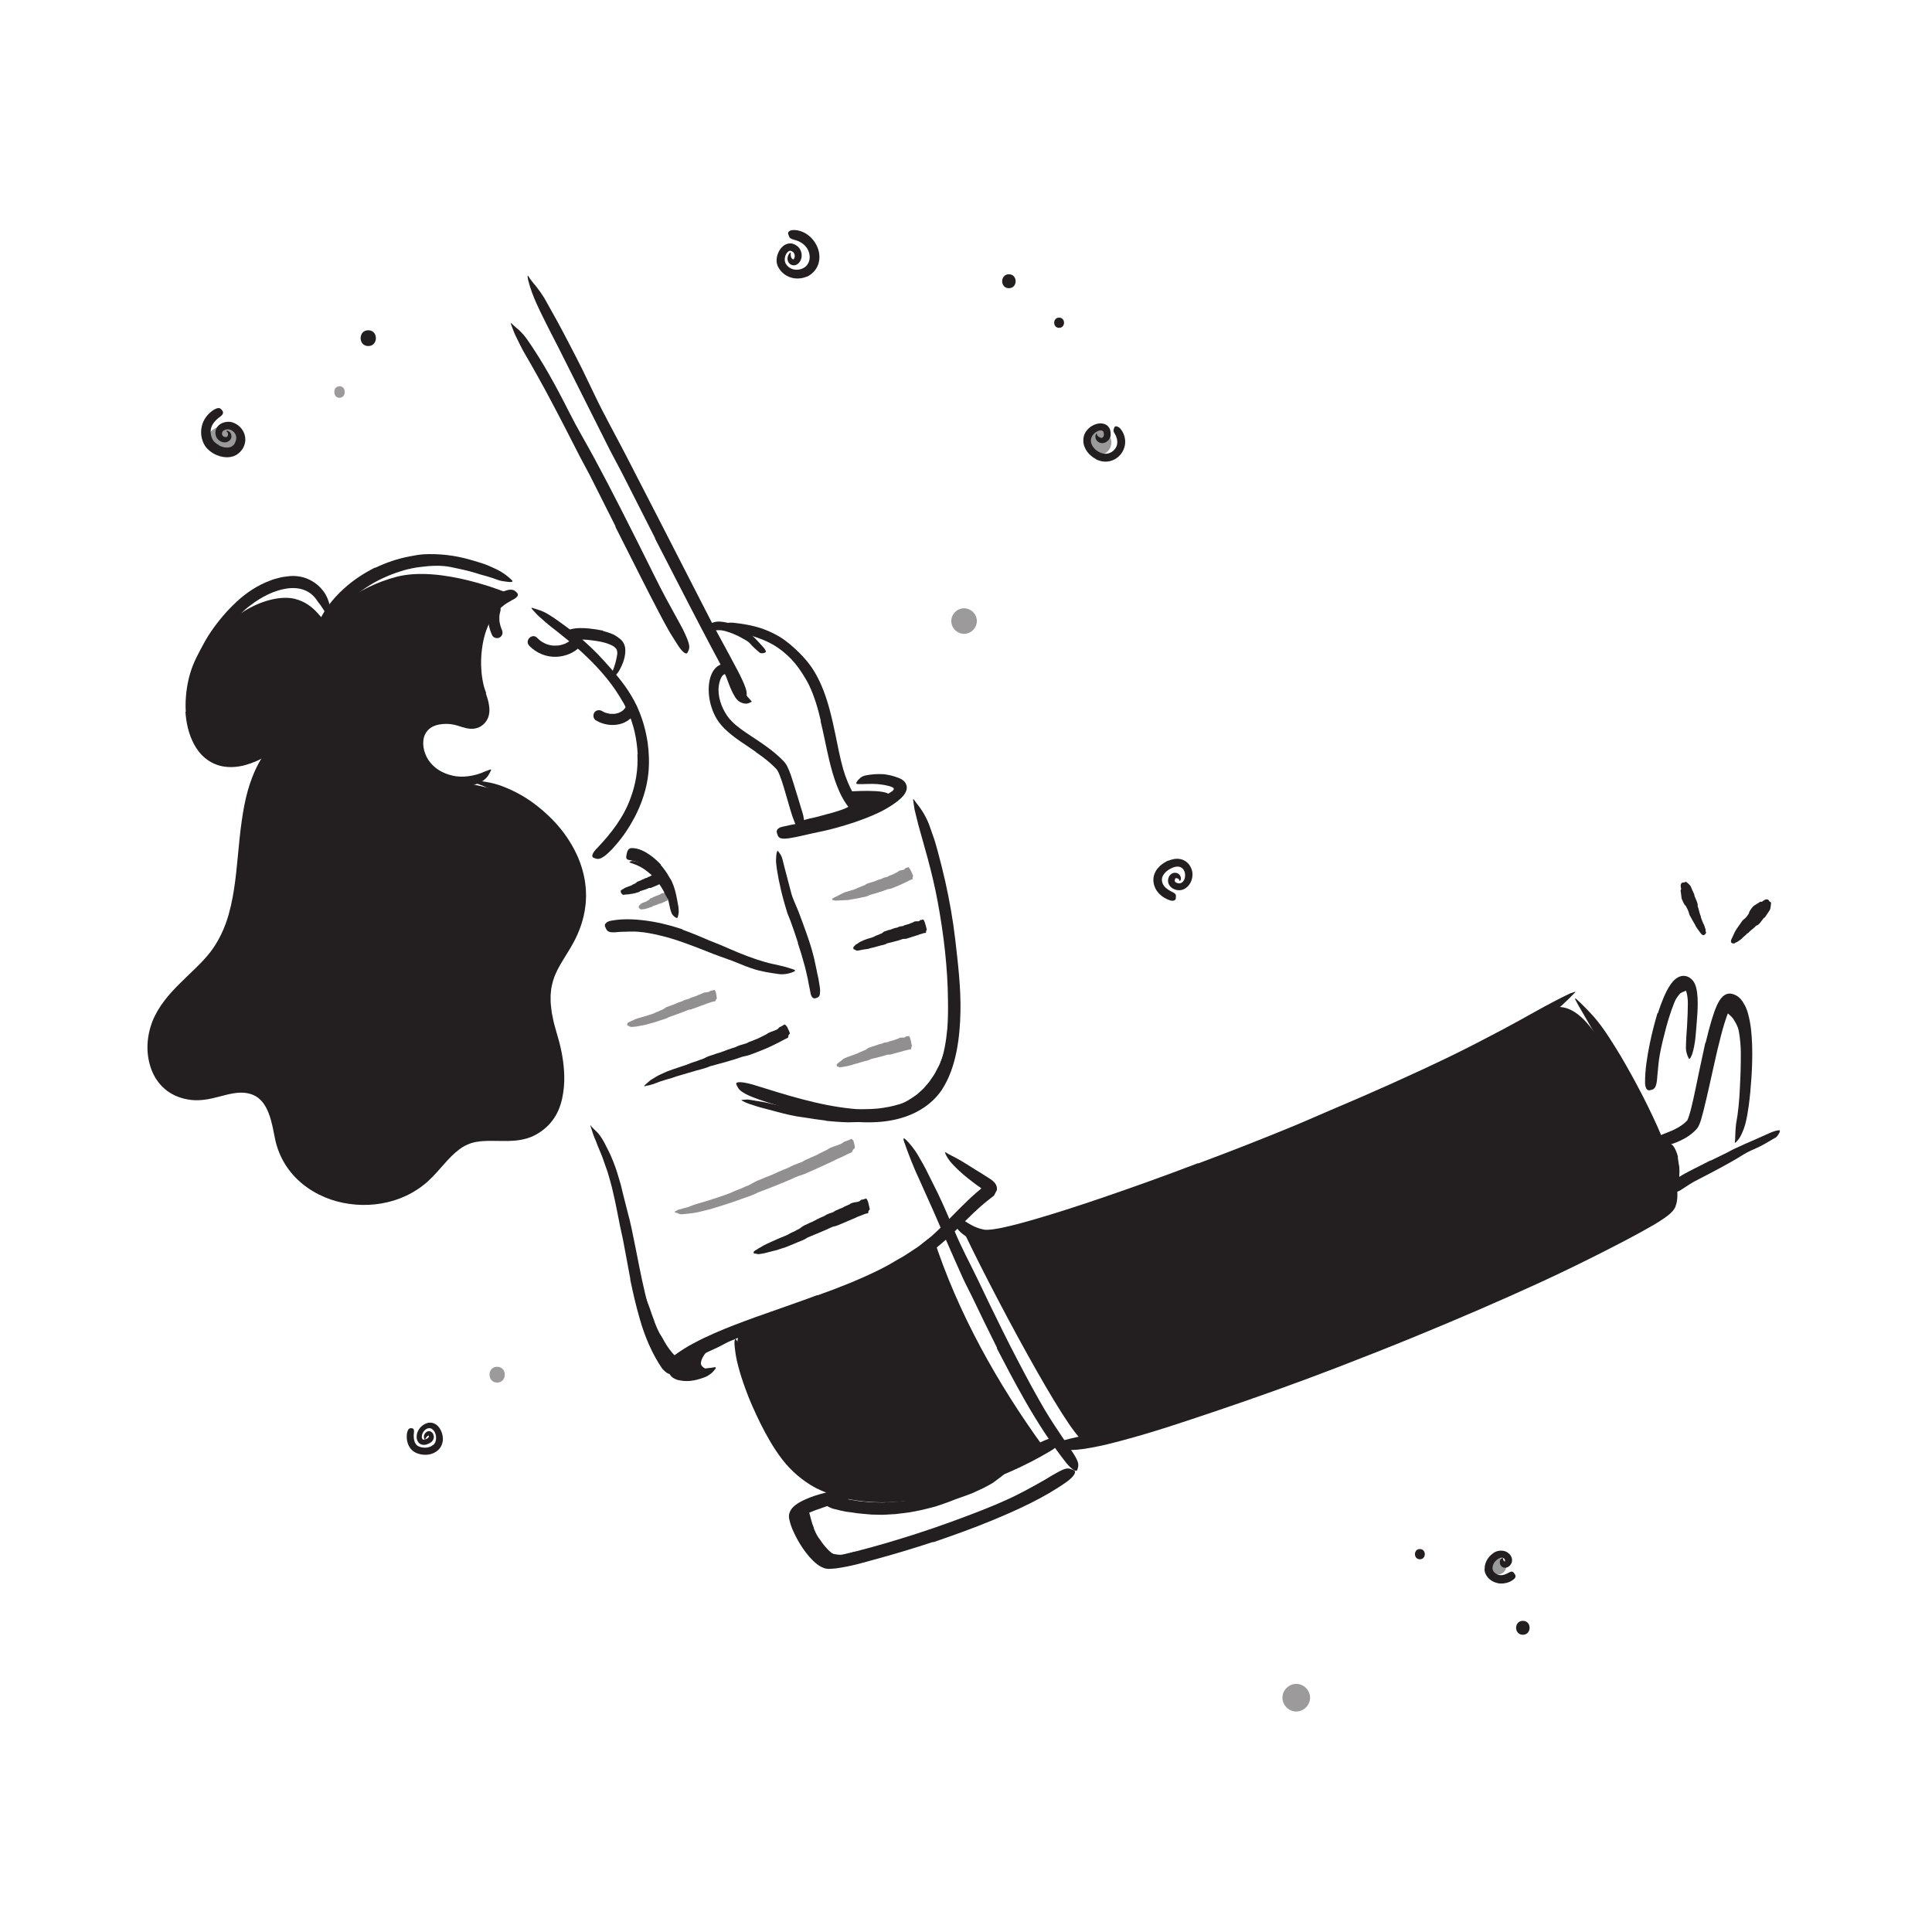
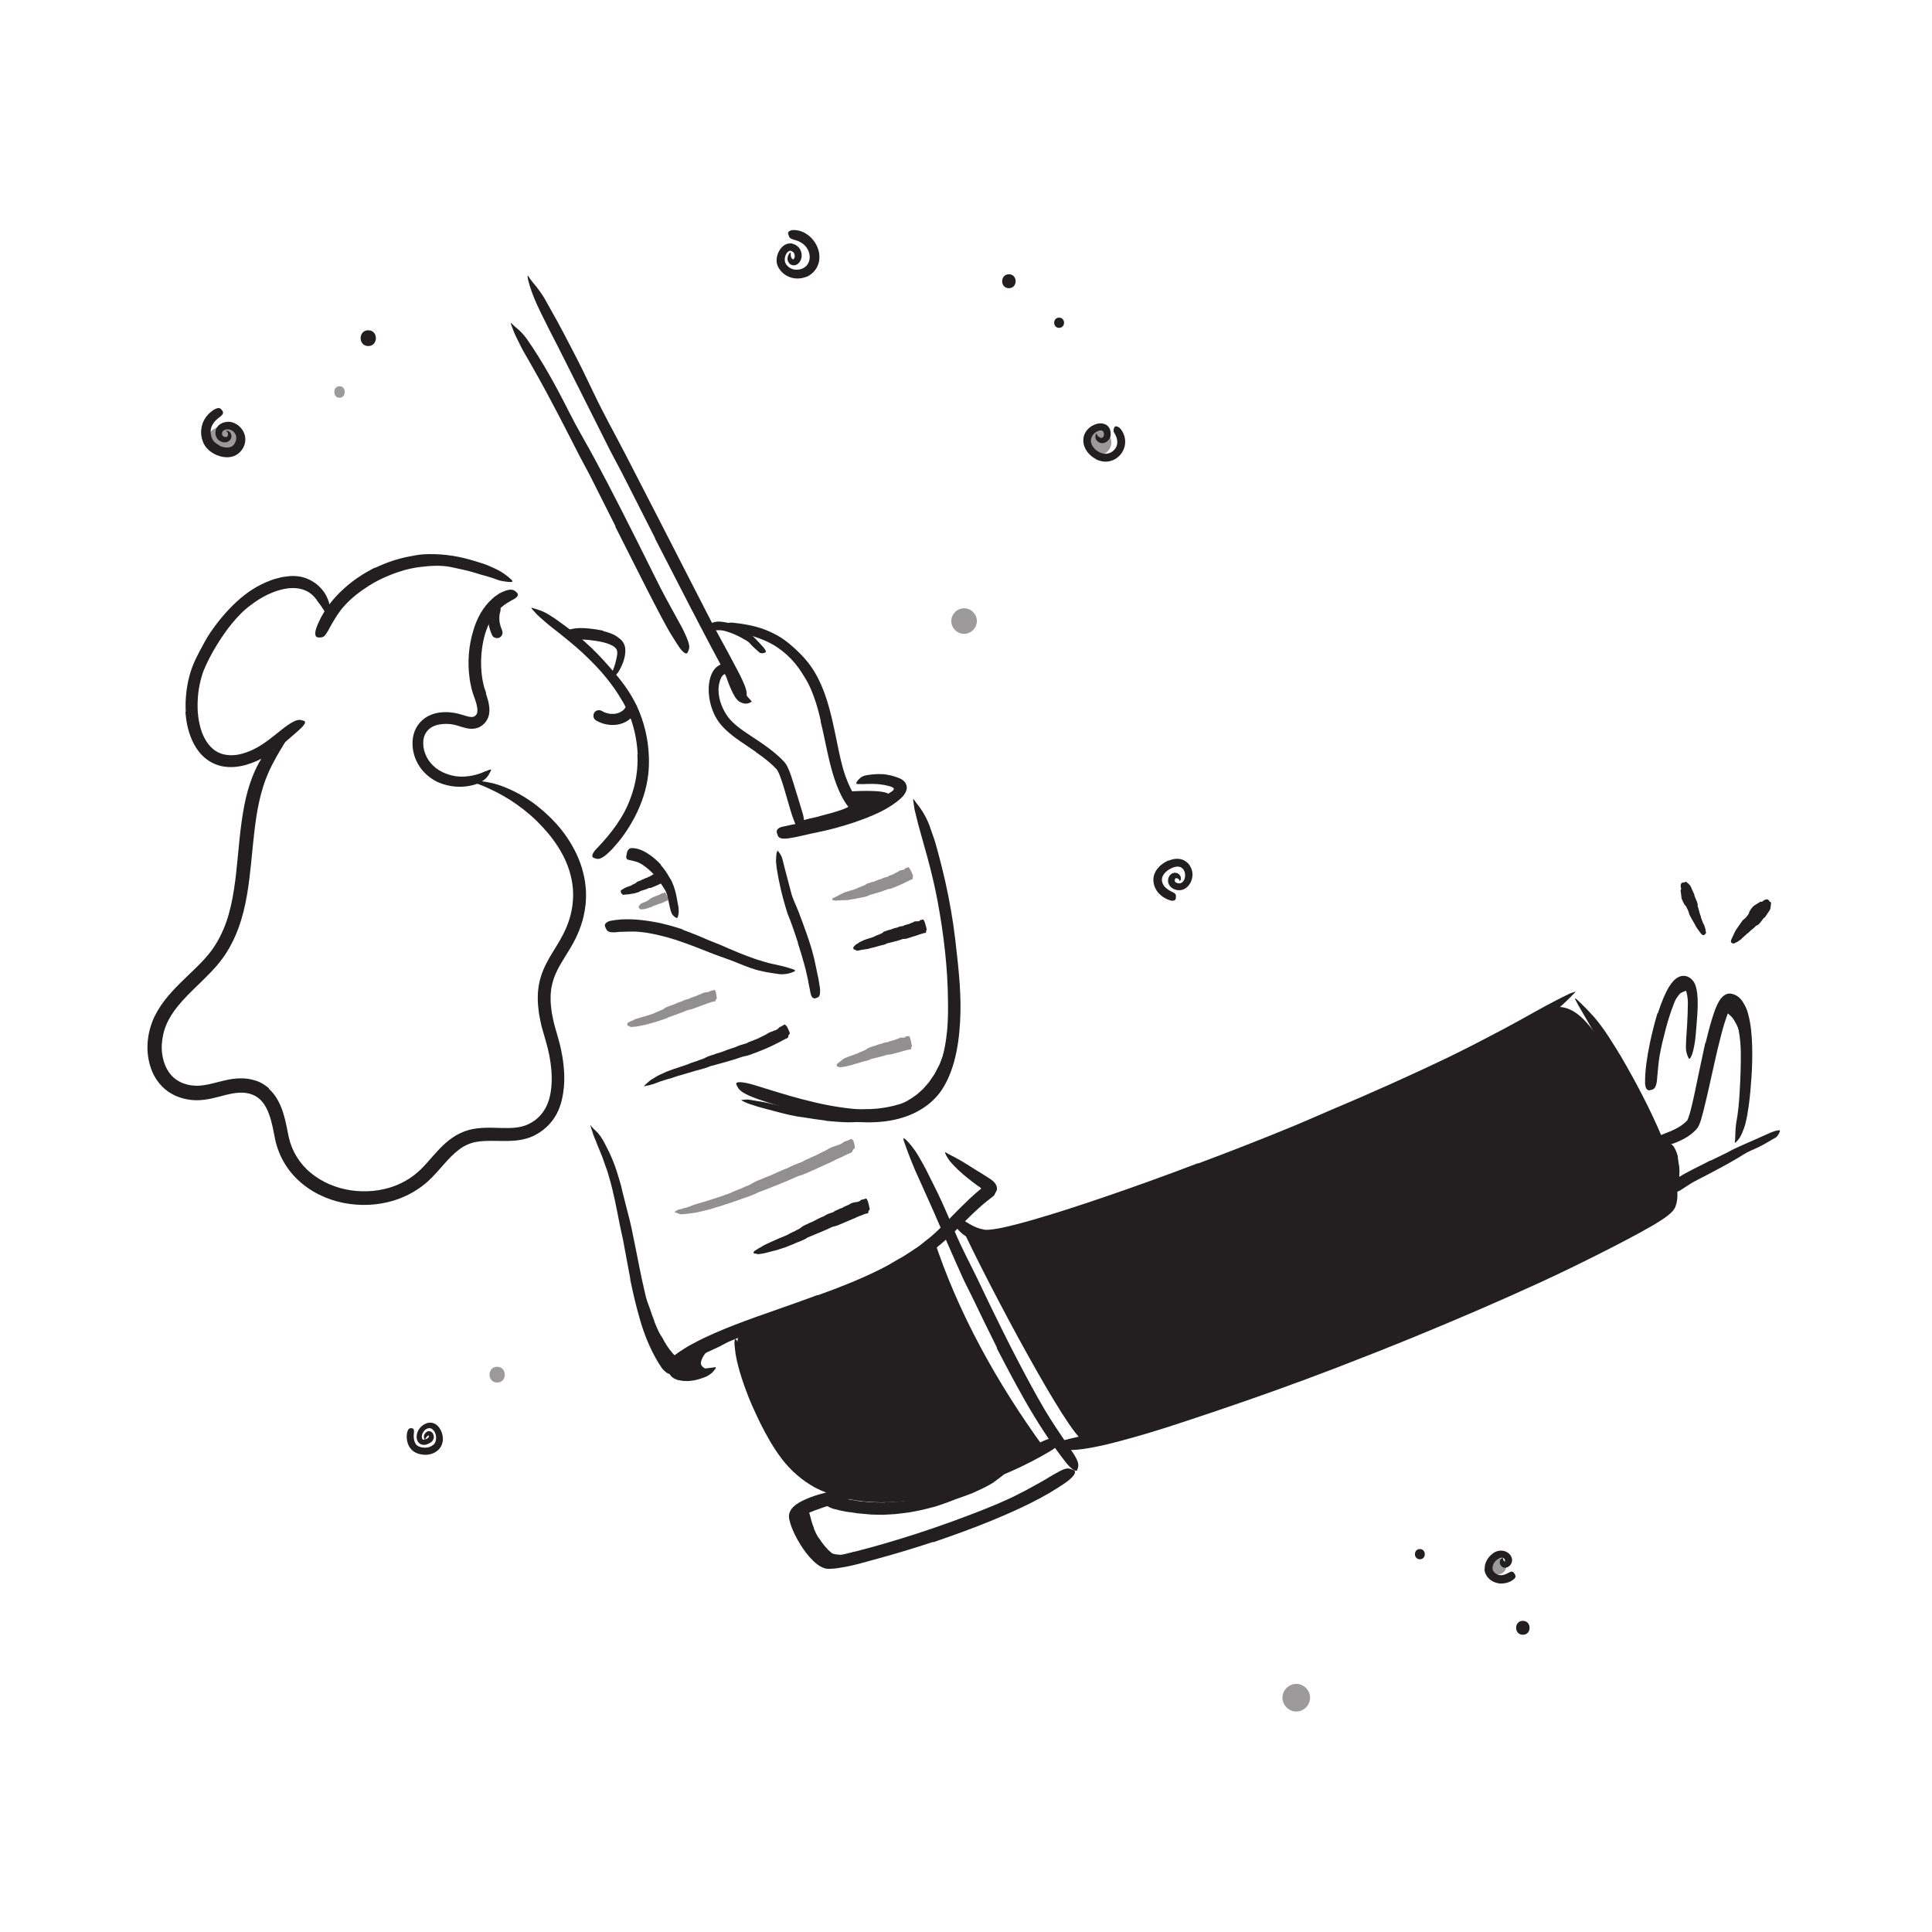
<svg xmlns="http://www.w3.org/2000/svg" id="Layer_1" width="520" height="520" viewBox="0 0 520 520">
  <defs>
    <style>.cls-1,.cls-2{opacity:.45;}.cls-1,.cls-3{fill:#231f20;stroke-width:0px;}.cls-4{opacity:.5;}</style>
  </defs>
  <ellipse class="cls-1" cx="59.99" cy="117.88" rx="3.93" ry="3.08" />
  <path class="cls-1" d="m299.13,119.12c-.02,1.63-1.23,3.26-3.22,3.26-1.8,0-3.26-1.46-3.26-3.26,0-2.45,2.55-3.83,4.71-2.81,1.23.58,1.78,1.69,1.76,2.81Z" />
  <circle class="cls-1" cx="403.17" cy="421.53" r="2.24" />
  <path class="cls-3" d="m219.02,411.34c.31.75.65,1.51,1.09,2.24.15.27.37.49.55.75.59.93,1.3,1.81,2.08,2.64.33.39.74.69,1.12,1.01.26.19.52.38.78.58.25.22.54.36.71.69.11.2.05.26-.21.36-.28.13-.72.23-1.09.08-.65-.27-1.29-.57-1.89-.94-.31-.18-.59-.39-.87-.61-.27-.23-.5-.51-.73-.78-.54-.66-1.24-1.21-1.81-1.88-.61-.74-1.17-1.54-1.6-2.41-.29-.52-.51-1.08-.74-1.62-.17-.42-.3-.85-.44-1.28-.12-.43-.24-.87-.36-1.3-.08-.34-.21-.66-.34-.99-.11-.34-.22-.68-.32-1.02-.05-.15-.1-.3-.12-.46-.08-.58.17-.77.86-.87.16-.02.32-.05.48-.06.54-.03,1.01.19,1.21.54.47,1.03.65,2.02.94,3.04.19.76.44,1.52.77,2.26l-.05.03Z" />
  <g class="cls-4">
    <path class="cls-3" d="m171.9,244.06c.01-.14.05-.22.11-.27.04-.03.06-.08.09-.13.02-.04.04-.08.08-.09.09-.04.17-.12.23-.22.1-.24,1-.51,1.09-.54.13-.05.55-.19.59-.27.05-.09.39-.18.46-.27.03-.04.06-.05.1-.06.17-.04.23-.32.39-.37.1-.03.19-.08.28-.13.02-.01.04-.04.06-.04.27-.04.46-.26.72-.33.05-.01.11-.03.16-.04.03,0,.07,0,.1-.04.13-.16.34-.16.53-.18.03,0,.06.01.07-.02.08-.16.25-.11.36-.2.04-.03.08-.03.13-.04.03,0,.08,0,.1-.03.11-.12.27-.14.4-.23,0,0,.02,0,.03-.02.1-.18.29-.13.48-.12.11,0,.22,0,.26-.14,0-.03.02-.05.04-.05.12.03.21-.02.3-.05,0,0,.02.01.02.01.02,0,.23.4.27.48.04.09.48,1.14.48,1.18,0,.03,0,.07,0,.09-.03.04-.04.12.01.3.03.1.01.13-.02.13-.24-.03-.38.13-.59.17-.09.02-.15.08-.23.12l-1.18.52c-.07.03-.14.05-.23.03-.08-.01-.15,0-.22.03-.11.05-.21.12-.32.17-.16.07-.31.14-.48.19-.27.09-.55.18-.82.26,0,0-.02,0-.03.01-.1.21-.64.31-.67.32-.15.06-.29.12-.44.16-.15.04-.29.12-.44.14-.14.02-.26.08-.39.13-.02,0-.03.02-.06.02-.22.05-1.15.14-1.28.12-.03,0-.06-.02-.1-.06-.03-.04-.07-.05-.1-.08-.03-.03-.07-.09-.1-.11-.03-.02-.06-.02-.09-.04-.03-.01-.06-.06-.08-.12-.02-.06-.08-.26-.1-.32Z" />
  </g>
-   <path class="cls-3" d="m142.44,173.81c1.91,1.95,4.56,3.08,7.3,2.97,2.42-.1,4.87-1.06,6.51-2.88.54-.6.59-1.53,0-2.12-.55-.55-1.58-.6-2.12,0-.15.17-.31.33-.47.48-.08.08-.17.15-.26.22-.12.1.15-.09-.08.06-.39.26-.79.5-1.22.7-.24.12.05-.01-.1.04-.11.04-.23.08-.34.12-.23.08-.46.14-.7.2s-.48.11-.72.14c.22-.03-.03,0-.12,0-.12,0-.25.02-.37.02-1.05.04-1.66-.04-2.71-.42-.3-.11-.81-.36-1.24-.64-.48-.31-.79-.58-1.23-1.03-1.35-1.38-3.47.74-2.12,2.12h0Z" />
  <path class="cls-3" d="m160.45,193.93c1.9,1.1,4.18,1.49,6.32.98s3.79-1.94,4.62-3.96c.3-.73-.32-1.68-1.05-1.85-.87-.2-1.52.27-1.85,1.05.15-.37-.1.18-.16.27-.05.08-.09.15-.14.22-.03.04-.22.27-.07.1s-.05.05-.08.09c-.07.08-.14.15-.22.23-.06.06-.13.12-.19.18-.15.13-.12.09.02,0-.31.22-.63.38-.96.56-.16.09.28-.1.01,0-.09.03-.17.06-.26.09-.19.06-.38.11-.58.16-.09.02-.18.04-.27.05-.22.04-.13.07.01,0-.14.06-.41.04-.56.04-.21,0-.42,0-.63-.01-.1,0-.19-.02-.29-.02-.37-.03.21.04,0,0-.41-.08-.81-.17-1.2-.3-.11-.04-.22-.08-.34-.13.12.04.17.08.03,0-.22-.11-.44-.22-.65-.34-.68-.39-1.67-.18-2.05.54s-.19,1.63.54,2.05h0Z" />
  <path class="cls-3" d="m135.1,169.52c-.04-.08-.26-.5-.07-.13-.05-.09-.08-.2-.12-.3-.09-.23-.16-.47-.23-.71s-.12-.48-.17-.73c-.01-.07-.02-.14-.04-.21-.03-.17-.02-.14,0,.08-.04-.1-.03-.26-.04-.37-.04-.5-.04-.99,0-1.49,0-.05,0-.11.02-.16.02-.17.02-.14-.01.08-.01-.11.04-.26.06-.37.05-.26.11-.52.19-.78.21-.75-.26-1.67-1.05-1.85s-1.62.24-1.85,1.05c-.7,2.47-.42,5.08.69,7.38.34.71,1.41.95,2.05.54.73-.47.9-1.29.54-2.05h0Z" />
  <path class="cls-3" d="m451.57,311.41c.11.65.19,1.29.27,1.93.03.23.13.45.14.68.03.41.04.83.05,1.24-.02.41-.03.83-.05,1.24-.02.36.05.71.06,1.07,0,.23.06.45-.02.68-.14.24-.14.46-.25.69-.06.14-.2.13-.41.03-.22-.1-.52-.29-.78-.51-.06-.05-.14-.1-.19-.15l-.07-.15-.14-.31c-.1-.2-.17-.41-.19-.62-.08-.42-.12-.85-.1-1.29.03-.53-.19-1.04-.3-1.56-.12-.57-.23-1.15-.37-1.72-.09-.35-.18-.7-.28-1.05-.15-.53-.3-1.07-.56-1.55-.21-.37-.56-.66-.79-1.01-.05-.08-.12-.14-.17-.22-.14-.31,0-.52.43-.85l.29-.23c.33-.23.71-.29,1.05-.16.45.21.84.48,1.14.81.27.35.48.73.66,1.13.27.59.49,1.21.65,1.85l-.06.02Z" />
  <path class="cls-3" d="m469.81,276.92c.3.97.49,1.95.66,2.93.06.36.15.7.2,1.06.1,1.27.09,2.54.04,3.79-.02.55,0,1.11-.07,1.66-.06.7-.17,1.4-.37,2.08-.06.21-.12.18-.22-.02-.09-.19-.26-.54-.33-.94l-.19-1.04c-.06-.35-.16-.69-.15-1.03-.03-.68-.05-1.37-.06-2.06.02-.84-.25-1.67-.39-2.5-.15-.92-.37-1.82-.62-2.71-.18-.54-.34-1.09-.58-1.61-.32-.8-.73-1.56-1.2-2.28-.39-.54-.87-.98-1.36-1.39l-.32-.27c-.39-.34-.41-.56-.23-.97.04-.09.08-.19.13-.28.16-.29.51-.35.94-.16,1.21.62,2.22,1.68,2.95,2.87.5.91.91,1.87,1.22,2.84l-.04.02Z" />
  <path class="cls-3" d="m447.93,269.38c.41-.63.86-1.25,1.33-1.85.17-.22.32-.46.52-.67.72-.71,1.53-1.36,2.49-1.82.45-.18.87-.41,1.38-.47.3-.1.64-.06.96-.05.08,0,.16,0,.24.04l.21.16c.13.11.25.23.36.34.13.16.04.28-.18.51-.11.11-.25.26-.38.43-.08.1-.14.18-.2.25-.03.04-.06.07-.09.12-.02,0-.05.01-.07.02-.16.07-.3.07-.44.15-.14.09-.26.1-.42.18-.31.1-.68.25-1.08.46-.25.12-.46.3-.63.54-.19.21-.35.47-.53.7-.41.51-.82,1.05-1.19,1.62-.23.35-.45.71-.65,1.09-.3.57-.6,1.15-.82,1.75-.16.47-.18.98-.25,1.47-.02.11-.01.22-.04.33-.09.39-.27.47-.84.4-.13-.02-.26-.03-.39-.05-.43-.08-.73-.34-.78-.69-.13-1.01.09-2,.44-2.95.28-.69.64-1.36,1.01-2.02l.05.02Z" />
  <path class="cls-3" d="m241.43,404.19c1.28-.16,2.58-.23,3.87-.49l1.93-.34c.64-.12,1.28-.3,1.92-.44.94-.22,1.84-.54,2.76-.82,3.27-.9,6.53-1.97,9.68-3.32,1.41-.59,2.75-1.32,4.06-2.07.87-.43,1.7-.94,2.56-1.38.44-.21.85-.48,1.31-.65.47-.17.94-.34,1.41-.51.6-.19.63,0,.39.57-.12.29-.3.69-.54,1.16-.12.23-.24.5-.41.72-.18.21-.37.42-.6.59-.82.62-1.63,1.25-2.47,1.85-.86.55-1.78,1.01-2.69,1.49-.93.44-1.86.87-2.8,1.29-.95.39-1.92.74-2.9,1.08-1.17.4-2.35.82-3.52,1.31-1.19.44-2.39.85-3.59,1.24-1.35.35-2.68.72-4.04,1.01-1.37.24-2.72.59-4.11.72l-2.55.31-2.57.15c-.65.06-1.3.05-1.95.03l-1.95-.04c-1.3-.08-2.6-.25-3.89-.35-.99-.18-1.99-.31-2.99-.42-.99-.17-1.98-.42-2.97-.67l-.65-.16c-.21-.07-.42-.16-.62-.25-1.54-.69-1.91-1.18-1.81-2.07.02-.2.02-.41.07-.6.17-.6,1.03-.85,2.11-.6.8.2,1.58.44,2.41.54.81.15,1.59.41,2.41.54.83.12,1.65.26,2.47.41.84.08,1.69.16,2.53.24.63.09,1.27.08,1.91.09l1.92.05c1.29-.09,2.58-.1,3.88-.26v.08Z" />
  <path class="cls-3" d="m223.54,420.03c-.98-.3-1.89-.78-2.7-1.36-.29-.23-.61-.39-.88-.63-.96-.84-1.73-1.82-2.4-2.82-.31-.44-.59-.89-.88-1.33-.35-.58-.68-1.17-.9-1.8-.07-.2.02-.21.21-.12.18.1.48.3.7.6.81,1.07,1.71,2.01,2.57,2.96.25.29.57.53.88.77.34.2.66.43,1,.61.73.44,1.51.75,2.31,1.07.5.14,1.01.32,1.54.37.4.07.8.11,1.21.12.4.04.81,0,1.22-.04.63-.06,1.22-.33,1.81-.51.13-.05.25-.12.38-.16.49-.14.68-.04.94.47.06.12.12.23.17.35.17.4.04.79-.33,1.02-1.08.72-2.44.99-3.81.96-1.02-.04-2.05-.18-3.04-.49v-.05Z" />
  <path class="cls-3" d="m251.13,415.02c-5.31,1.75-10.67,3.36-16.08,4.82l-2.97.81c-.98.28-1.98.54-3,.75-.89.19-1.78.39-2.71.52l-1.38.22c-.5.05-1.02.08-1.53.11-.38.07-1.44-.03-1.95-.31-.31-.12-.59-.26-.82-.41-.23-.15-.5-.29-.69-.46-.87-.64-1.52-1.35-2.18-2.07-1.26-1.46-2.29-3.02-3.21-4.66-.89-1.68-1.71-3.29-2.17-5.39-.13-.58-.14-1.21.06-1.77l.16-.42.23-.39c.13-.26.38-.51.54-.7.74-.73,1.52-1.19,2.28-1.6,1.54-.78,3.08-1.36,4.63-1.81,1.99-.57,3.97-1.13,5.98-1.48,1.01-.15,2.02-.29,3.03-.4l1.51-.17c.5-.05,1.02-.03,1.53-.05,1.28,0,1.14.04.21.72-.92.75-2.68,1.97-4.86,2.82-.48.18-.96.38-1.44.55l-1.46.43c-.97.29-1.93.59-2.86.91-1.83.67-3.77,1.24-5.14,2.05-.34.19-.6.4-.77.55-.06.05-.07.04-.1.09,0,.02-.02.03-.02.06l.03.18c.02.1.02.19.06.3.1.41.21.84.36,1.27.57,1.75,1.56,3.48,2.6,5.1.64.97,1.38,1.88,2.18,2.63.4.38.82.7,1.2.92.1.08.18.09.26.13.08.02.17.09.22.09.05,0,.1,0,.15.03.07,0,.23-.02.36-.03,1.04-.05,2.31-.34,3.5-.57,1.22-.31,2.44-.56,3.66-.88,5.36-1.36,10.71-2.96,16.01-4.66l4.89-1.63,4.85-1.71c4.87-1.8,9.78-3.62,14.47-5.75,1.84-.8,3.59-1.73,5.35-2.63,1.73-.94,3.46-1.89,5.17-2.87.74-.44,1.45-.9,2.21-1.33,2.79-1.6,3.72-1.99,4.88-1.48.26.11.55.18.75.32.67.45-.12,1.72-2.13,3.16-5.97,4.2-12.91,7.37-19.92,10.28-5.21,2.16-10.55,4.05-15.88,5.89l-.04-.08Z" />
  <path class="cls-3" d="m448.24,324.17c-.41.82-1,1.51-1.69,2.1-.89.77-1.94,1.4-2.96,1.99-34.49,19.86-72.12,33.56-109.63,46.85-13.89,4.92-27.91,9.82-42.34,12.66-4.03-1.46-25.59-41.88-33.1-58.12-2.09,1.17-5.18,2.34-7.27,3.52,6.5,20.12,17.21,39.21,29.63,56.33-10.68,5.13-21.56,10.32-33.27,12.16-11.71,1.83-24.58-.14-33.49-7.96-8.62-7.57-12.23-19.22-15.22-30.3-.28-1.04-.56-2.14-.31-3.19.55-2.36,3.32-3.33,5.66-3.97,19.49-5.26,37.86-14.67,53.52-27.42,4.58,5.59,13.39,3.95,20.27,1.75,46.65-14.97,92.54-32.92,135.07-57.24,1.92-1.1,3.93-2.24,6.14-2.31,4.07-.12,7.28,3.31,9.71,6.57,8.73,11.73,15.26,25.08,19.16,39.17.67,2.44,1.24,5.15.12,7.41Z" />
  <path class="cls-3" d="m176.08,355.59c.44,1.14.91,2.29,1.5,3.37.22.39.47.76.71,1.14.73,1.41,1.58,2.77,2.62,3.98.45.56,1.01.99,1.53,1.46.35.29.72.53,1.07.82.36.27.73.51,1.04.9.2.23.1.35-.24.46-.17.05-.4.11-.68.16-.27.03-.55-.02-.82-.13-1.88-.81-3.44-2.21-4.59-3.86-.67-.99-1.56-1.88-2.19-2.92-.68-1.15-1.3-2.33-1.83-3.55-.34-.74-.62-1.51-.93-2.26-.44-1.15-.8-2.33-1.18-3.49-.29-.9-.71-1.75-.98-2.65-.07-.2-.15-.39-.19-.59-.16-.76-.04-1.04.51-1.3.13-.06.25-.13.38-.18.43-.15.87.08,1.14.58.82,1.45,1.34,3,1.92,4.56.38,1.17.79,2.34,1.25,3.48l-.06.03Z" />
  <path class="cls-3" d="m191.01,368.79s-2.61-.58-2.35-2.1c.42-2.46,3.37-4.98,7.02-6.64,4.54-2.07-17.43,7.02-13.38,9.56s8.71-.82,8.71-.82Z" />
  <path class="cls-3" d="m222.31,301.61c-1.95-.23-3.89-.52-5.83-.84-.71-.11-1.42-.18-2.12-.31-2.48-.46-4.92-1.11-7.34-1.77-1.08-.27-2.16-.57-3.22-.88-1.35-.43-2.73-.8-3.99-1.51-.4-.21-.32-.24.08-.27.28-.02.56-.05.83-.07.34-.04.73-.04,1.12.05l2.12.36c.7.13,1.42.19,2.11.36,1.39.31,2.78.63,4.17.97,1.67.41,3.46.57,5.19.83,1.91.28,3.83.52,5.76.71,1.19.11,2.37.22,3.56.28,1.8.11,3.62.17,5.41.15,1.39-.03,2.75-.27,4.12-.38.3-.03.6-.06.9-.09,1.12-.07,1.5.06,1.79.57.07.12.15.23.19.34.15.39-.29.77-1.12,1.01-2.46.76-5.14.95-7.8.95-1.98-.05-3.97-.21-5.94-.4v-.06Z" />
  <path class="cls-3" d="m253.76,289.33l-.43.79-.52.75-1.03,1.48c-.37.48-.81.91-1.21,1.36-.41.45-.81.9-1.3,1.27-.69.55-1.28,1.23-2.06,1.65-2.6,1.71-5.61,2.69-8.62,2.95l-2,.16c-.66,0-1.33,0-1.99,0-1.69-.02-3.37-.3-5-.69-.51-.12-.42-.19.03-.26.45-.07,1.28-.18,2.23-.19.84-.03,1.68-.1,2.5-.1.82-.08,1.65-.08,2.46-.2,1.63-.21,3.23-.51,4.78-.97,1.93-.44,3.63-1.62,5.22-2.78.81-.74,1.68-1.41,2.35-2.29.34-.43.76-.8,1.06-1.27l.94-1.38c.42-.55.69-1.19,1.02-1.79.3-.62.68-1.2.9-1.87.36-.99.81-1.95,1.09-2.96.28-1.02.57-2.03.81-3.06.13-.81.23-1.61.32-2.42.1-.8.17-1.6.19-2.41.01-.36.02-.71.06-1.06.13-1.32.33-1.73.91-1.97.13-.06.27-.13.39-.16.43-.1.73.48.77,1.49.07,1.5.07,3.05-.2,4.59-.11.78-.23,1.56-.36,2.34-.17.78-.39,1.55-.59,2.33-.16.57-.29,1.16-.5,1.72l-.65,1.69c-.39,1.14-.98,2.21-1.53,3.29l-.05-.02Z" />
  <path class="cls-3" d="m225.03,219.92c-.89.22-1.79.42-2.67.61-.32.07-.64.18-.96.24-1.14.24-2.3.42-3.44.64-.51.1-1.01.23-1.5.36-.64.16-1.24.42-1.93.39-.21,0-.22-.11-.1-.32.13-.18.35-.59.71-.69,1.27-.45,2.56-.83,3.89-1.08.8-.15,1.59-.41,2.39-.63.88-.23,1.75-.45,2.62-.7.54-.15,1.07-.31,1.59-.48.79-.27,1.6-.53,2.33-.9.58-.28,1.09-.66,1.58-1.04.11-.08.21-.17.32-.25.39-.3.58-.3.92-.03.08.06.16.12.24.19.24.23.22.57-.07.89-.87.94-2.05,1.52-3.23,1.97-.88.34-1.78.59-2.67.84v-.03Z" />
  <path class="cls-3" d="m228.02,213.07s11-.87,11.41,1-8.03,4.79-8.03,4.79l-3.39-5.79Z" />
-   <path class="cls-3" d="m176.95,237.27c-.45-.59-.94-1.18-1.5-1.7-.2-.2-.44-.34-.65-.53-.75-.64-1.56-1.25-2.45-1.72-.39-.22-.81-.39-1.21-.57-.53-.2-1.08-.38-1.61-.6-.17-.08-.12-.18.06-.27.18-.09.5-.18.84-.13.6.11,1.2.25,1.79.45.58.22,1.13.49,1.65.84.62.4,1.31.75,1.93,1.19.68.48,1.3,1.05,1.89,1.65.34.39.67.78.97,1.2.47.62.84,1.32,1.23,1.99.27.54.61,1.04.83,1.62.05.13.12.24.14.38.11.5.04.68-.32.84-.08.04-.16.08-.24.11-.28.09-.56-.06-.73-.35-.53-.84-.85-1.71-1.37-2.55-.38-.62-.77-1.25-1.27-1.81l.03-.03Z" />
-   <path class="cls-3" d="m136.61,159.61s-17.92-7.52-29.93-4.35c-10.98,2.9-17.77,9.58-19.22,11.4-.71.89-2.42-4.07-8.12-5.48-5.91-1.47-17.9,2.86-23.89,14.54,0,0-3.9,12.55-3.13,17.95.77,5.4,4.44,10.41,7.54,10.59,3.11.18,11.34-2.91,11.34-2.91,0,0-1.48,6.7-2.62,11.07-1.14,4.37-2.5,21.91-2.79,25.88-.28,3.97-2.11,16.15-7.34,19.72-5.23,3.57-11.86,11.36-13.84,15.88-1.98,4.52-4.29,8.48,0,14.4,4.29,5.92,12.91,5.21,17.01,4.84s5.62-2.59,8.59,1.19c2.96,3.78,4.41,13.31,7.13,17.13,2.71,3.82,13.12,10.92,20.83,11.24,7.71.32,13.42-3.26,16.54-6.67,3.12-3.41,6.13-10.05,12.63-9.72,6.49.33,11.8-1.52,15.77-3.5,3.97-1.98,7.15-4.52,6.86-10.55s-4.81-20.7-3.9-25.2c.91-4.5,6.62-11.9,7.97-18.21,1.35-6.32,3.76-15.65,0-19.33-3.76-3.68-16.03-15.12-18.05-16.14s-14.01-3.33-14.01-3.33c0,0-10.09-4.08-9.41-8.7.68-4.62,2.81-7.88,5.54-8.04,2.72-.15,9.63,3.09,10.64.36,1.02-2.73.06-6.24-.31-7.36-.37-1.12-1.31-11.82-.67-14.17s7.12-10.96,7.12-10.96l1.73-1.57Z" />
+   <path class="cls-3" d="m176.95,237.27l.03-.03Z" />
  <path class="cls-3" d="m460.42,312.38l4.53-2.21c.55-.27,1.07-.61,1.63-.87,1.98-.92,3.98-1.81,5.99-2.68.89-.39,1.78-.78,2.65-1.18,1.13-.49,2.23-1.08,3.5-1.22.39-.06.42.16.24.56-.09.2-.23.46-.41.73-.18.29-.41.55-.72.71-1.07.62-2.13,1.23-3.2,1.85-1.07.6-2.21,1.09-3.35,1.6-1.38.58-2.65,1.5-3.97,2.26-1.46.85-2.93,1.68-4.43,2.48l-2.78,1.48c-1.4.75-2.85,1.44-4.23,2.2-1.08.6-2.07,1.32-3.12,1.97-.23.15-.45.31-.69.43-.91.46-1.29.38-1.82-.35-.12-.17-.25-.33-.36-.5-.34-.6-.19-1.27.39-1.72,1.72-1.33,3.67-2.31,5.65-3.33,1.47-.75,2.98-1.48,4.46-2.27l.04.06Z" />
  <path class="cls-3" d="m459.04,280.78c.53-2.18,1.08-4.35,1.75-6.55.17-.55.35-1.1.54-1.66.21-.58.33-.98.81-2.04.83-1.8,1.95-3.25,3.69-3.1,1.18.2,2.24.79,3.03,1.93.22.24.36.59.55.87.17.3.37.6.49.92l.29.72c.09.22.14.43.21.64.87,3.02,1.09,5.94,1.19,8.86.08,2.91.01,5.81-.19,8.69-.17,2.56-.39,5.12-.74,7.64-.22,1.62-.5,3.25-.91,4.85-.21.8-.51,1.59-.85,2.36-.15.39-.37.76-.56,1.14-.21.37-.51.7-.77,1.03-.75.79-.7.58-.56-.3.06-.94.03-2.5.25-4.26.59-3.08.87-6.29,1.02-9.5.18-3.21.28-6.45.26-9.69-.01-1.94-.2-3.91-.54-5.84-.17-.96-.36-1.92-.62-2.83-.12-.46-.27-.9-.41-1.33-.07-.21-.17-.43-.23-.61-.03-.11-.06-.16-.1-.25-.15-.32-.38-.75-.8-.79-.38.12-.53.56-.72.93l-.11.27-.14.37-.27.75c-.18.51-.34,1.02-.5,1.54-.32,1.04-.61,2.1-.89,3.17-.69,2.63-1.31,5.3-1.9,7.98-.9,4.06-1.79,8.14-2.8,12.21-.2.79-.41,1.58-.65,2.39-.12.4-.26.81-.43,1.23-.17.41-.37.88-.79,1.36-1.23,1.35-2.7,2.34-4.27,3.07-.69.33-1.36.62-2.07.85-2.63.83-3.52.63-4.25-.1-.17-.17-.37-.32-.48-.5-.37-.56.57-1.38,2.3-2.03,1.28-.48,2.53-.99,3.63-1.61.55-.31,1.07-.64,1.54-1.01.23-.19.46-.37.67-.58.11-.1.21-.2.31-.31l.13-.14s0-.02.01-.03c-.02.02.12-.24.21-.49.1-.27.2-.56.3-.88.2-.63.38-1.31.55-2,.35-1.39.66-2.83.97-4.28.91-4.31,1.8-8.71,2.78-13.12h.09Z" />
  <path class="cls-3" d="m322.47,313.15c8.71-3.25,17.37-6.64,25.97-10.19,3.13-1.3,6.23-2.69,9.35-4.02,11.02-4.65,21.95-9.51,32.72-14.71,4.76-2.33,9.51-4.78,14.15-7.25,5.98-3.16,11.77-6.68,17.91-9.59,2.05-.69,1.72-.69.45.65-.63.69-1.59,1.56-2.74,2.64-1.18,1.03-2.64,2.11-4.28,3.19-5.94,3.61-11.99,7.04-18.17,10.23-6.21,3.13-12.53,6.07-18.93,8.89-7.66,3.36-15.52,7.1-23.38,10.46-8.64,3.71-17.35,7.24-26.12,10.65-5.39,2.1-10.81,4.13-16.24,6.13-8.22,3.02-16.56,5.86-24.84,8.55-3.22,1.04-6.41,2.08-9.63,3.04-3.22.97-6.45,1.87-9.87,2.45-.74.15-1.54.21-2.33.29-.37.06-.85.02-1.3,0-.46-.02-.92-.06-1.32-.17-3.06-.77-4.72-2.1-5.7-3.1-.98-1.03-1.26-1.89-1.25-2.68,0-.35-.03-.78.05-1.02.15-.42.64-.23,1.46.26.83.47,1.92,1.34,3.5,2.12.58.29,1.18.53,1.79.71.31.09.61.16.92.23l.46.08h.4c.47.05,1.21-.07,1.86-.13.67-.08,1.4-.25,2.1-.36,2.86-.6,5.8-1.39,8.74-2.24,5.89-1.7,11.85-3.65,17.8-5.66,8.83-3.01,17.68-6.18,26.44-9.53l.04.08Z" />
  <path class="cls-3" d="m72.36,293.04c1.04.93,1.86,2.04,2.46,3.16.61,1.12,1.08,2.27,1.42,3.41.35,1.13.63,2.26.86,3.36.23,1.08.42,2.26.63,3.13.84,3.75,2.93,7.16,5.95,9.61,6.01,4.98,15.03,6.26,22.47,3.52,2.71-1.02,5.19-2.58,7.23-4.62,2.09-2.06,3.98-4.67,6.54-6.95,1.13-1,2.42-1.93,3.86-2.62,1.43-.71,3.03-1.14,4.56-1.33,3.07-.38,5.9-.04,8.53-.1,1.31-.02,2.56-.13,3.72-.44,1.14-.28,2.22-.84,3.21-1.51,1.94-1.36,3.32-3.42,4.01-5.84.68-2.42.8-5.07.6-7.71-.2-2.64-.74-5.3-1.5-7.87-.38-1.26-.78-2.72-1.16-4.07-.17-.7-.29-1.41-.44-2.11l-.21-1.06-.13-1.08c-.38-2.87-.33-5.91.53-8.78.73-2.55,2.03-4.85,3.33-6.96,1.31-2.12,2.58-4.15,3.51-6.32,1.89-4.31,2.45-9.15,1.39-13.68-1.29-5.87-4.98-11.02-9.32-15.27-2.2-2.13-4.64-4.02-7.23-5.68-1.3-.81-2.64-1.57-4.02-2.25-1.37-.68-2.76-1.34-4.2-1.86-1.8-.66-2.62-.83-2.55-.95.07-.09,1.03-.13,2.72.04,1.68.2,4.14.57,6.86,1.72,2.73,1.1,5.82,2.76,8.77,5.13,2.61,2.09,5.04,4.47,7.07,7.21,2.01,2.75,3.69,5.81,4.73,9.16.51,1.67.9,3.39,1.05,5.15.12.88.1,1.76.13,2.64-.05.88-.04,1.77-.18,2.64-.4,3.5-1.6,6.91-3.25,9.91-1.63,3-3.56,5.57-4.7,8.21-.62,1.31-.96,2.67-1.23,4.06-.05.71-.18,1.41-.18,2.13.03.73-.03,1.45.06,2.19.09.74.15,1.48.26,2.22l.45,2.24c.15.75.4,1.49.59,2.23.2.74.41,1.48.66,2.32.94,3.24,1.54,6.59,1.65,10.02.06,2.05-.1,4.16-.56,6.26-.45,2.09-1.28,4.21-2.68,6.01-1.37,1.81-3.24,3.23-5.27,4.18-2.13.93-4.38,1.21-6.46,1.25-4.14.09-8.04-.45-11.12,1-3.16,1.39-5.53,4.46-8.23,7.46-.75.83-1.55,1.65-2.41,2.44-.44.39-.89.77-1.36,1.12-.46.37-.94.7-1.43,1.02-1.95,1.29-4.09,2.29-6.31,2.98-4.45,1.37-9.2,1.55-13.72.63-4.52-.91-8.85-3.03-12.24-6.27-1.69-1.61-3.12-3.52-4.18-5.61-.53-1.05-.99-2.13-1.32-3.24-.17-.56-.35-1.11-.46-1.69-.13-.57-.25-1.14-.34-1.65-.49-2.59-1.05-5.13-2.19-7.24-.57-1.05-1.29-1.95-2.18-2.61-.89-.66-1.94-1.06-3.09-1.24-2.32-.37-4.77.3-7.38.99-2.59.69-5.56,1.31-8.49.72-1.1-.18-2.16-.53-3.21-.97-1.02-.49-2.01-1.06-2.87-1.82-1.73-1.48-3-3.44-3.72-5.52-1.48-4.19-1.17-8.75.41-12.77,1.62-4.04,4.48-7.27,7.37-10.15,2.89-2.89,5.98-5.52,8.31-8.58,1.8-2.4,3.17-5.11,4.17-7.94.99-2.85,1.61-5.82,2.08-8.82.93-6.02,1.18-12.18,2.08-18.41.4-2.74.86-5.44,1.64-8.18,1.46-5.08,3.27-8.22,4.76-10.18,1.56-1.93,2.73-2.81,3.84-3.31.51-.22,1.12-.55,1.47-.61,1.29-.09-1.65,2.9-4.55,9.34-2.12,4.82-3.1,10.18-3.75,15.7-.66,5.53-.99,11.28-1.99,17.14-.98,5.83-2.82,11.95-6.59,17.13-1.91,2.62-4.11,4.71-6.2,6.76-2.11,2.04-4.14,4.01-5.85,6.11-1.26,1.56-2.32,3.19-3.05,4.92-.74,1.72-1.13,3.56-1.25,5.41-.19,3.69,1.11,7.44,3.78,9.36.68.46,1.4.88,2.21,1.14.4.15.84.24,1.26.36.43.05.85.17,1.29.18,1.73.16,3.56-.18,5.61-.7,2.04-.5,4.36-1.22,7.02-1.25,1.31-.04,2.67.17,4.02.59,1.35.4,2.64,1.19,3.69,2.13l-.04.09Z" />
  <path class="cls-3" d="m50,191.58c-.17-2.87.1-5.71.7-8.5.32-1.39.73-2.76,1.27-4.11.55-1.34,1.15-2.55,1.8-3.78.94-1.78,1.89-3.55,3.03-5.21,2.01-2.91,4.3-5.65,6.93-8.06,2.61-2.42,5.67-4.45,9.09-5.7.74-.31,1.54-.5,2.32-.7.78-.25,1.6-.29,2.41-.41,1.63-.21,3.4-.03,4.98.58,1.01.41,1.97.95,2.81,1.64.83.7,1.57,1.51,2.14,2.42.55.92.97,1.92,1.2,2.94.15.5.19,1.03.27,1.54.02.52.03,1.04-.02,1.54-.15,1.27-.32,1.06-.8.09-.55-.97-1.5-2.6-2.68-4.06-3.8-6.05-12.24-3.38-18.02,1.11-1.84,1.33-3.46,3.06-4.97,4.87-1.51,1.82-2.86,3.81-4.1,5.83-1.36,2.21-2.61,4.57-3.56,6.91-.87,2.36-1.4,4.92-1.56,7.48-.2,3.15.08,6.39,1.18,9.28.84,2.16,2.21,4.13,4.17,5.16,1.96,1.01,4.37,1.05,6.62.41,1.75-.48,3.44-1.27,4.98-2.24,1.55-.97,3-2.13,4.48-3.31.65-.52,1.29-1.05,1.98-1.56,2.57-1.9,3.68-2.2,4.66-1.87.22.08.49.13.65.23.53.37-.31,1.4-2,2.86-2.52,2.16-5.09,4.63-8.42,6.6-1.67.99-3.45,1.77-5.41,2.33-1.95.54-4.15.79-6.38.34-1.65-.34-3.26-1.12-4.55-2.2-1.3-1.08-2.29-2.42-3.02-3.8-1.46-2.79-2.06-5.74-2.27-8.64h.08Z" />
  <path class="cls-3" d="m162.3,169.83c.65.17,1.31.36,1.97.6.34.14.67.27,1,.43.34.21.66.36.98.62.47.33.98.7,1.35,1.24.15.26.31.46.42.76.13.3.18.57.23.83.07.51.08,1,.03,1.45-.08.92-.31,1.76-.6,2.57-.28.71-.58,1.4-.95,2.04-.44.84-1.12,1.57-1.93,2.06-.25.16-.31.03-.28-.28.04-.3.09-.81.26-1.27.68-1.56,1.07-3.09,1.33-4.65.07-.46.03-.95-.11-1.31-.08-.19-.13-.29-.25-.41-.12-.12-.22-.26-.38-.36-.29-.27-.75-.48-1.22-.69-.49-.21-1.02-.39-1.58-.53-.69-.18-1.41-.33-2.15-.43-1.12-.16-2.26-.32-3.41-.35-.89-.02-1.79.13-2.71.19-.2.01-.4.05-.61.05-.75-.06-.97-.32-1-1.16,0-.19-.03-.39-.02-.58.03-.64.39-1.13.92-1.28,1.57-.41,3.17-.37,4.86-.22,1.25.12,2.53.32,3.85.58v.07Z" />
  <path class="cls-3" d="m198.14,168.41c.84.37,1.64.85,2.42,1.33.28.19.59.3.86.51.96.7,1.8,1.53,2.58,2.37.35.37.68.76,1.03,1.12.43.47.89.94,1.12,1.57.07.19-.22.37-.6.46-.38.08-.87.1-1.12-.13-.91-.81-1.8-1.52-2.57-2.46-.48-.55-1.17-.87-1.8-1.24-.69-.41-1.42-.79-2.17-1.11-.46-.2-.93-.41-1.42-.57-.73-.25-1.48-.5-2.25-.6-.6-.1-1.21,0-1.81,0-.13,0-.26.02-.4.01-.49-.04-.63-.22-.68-.81-.01-.14-.03-.27-.03-.4,0-.45.23-.8.63-.92,1.17-.4,2.39-.23,3.58.01.89.19,1.77.48,2.64.81l-.02.06Z" />
  <path class="cls-3" d="m171.63,203.02c-.2-4.03-1.06-8.11-2.78-11.82l-1.03-2c-.39-.64-.8-1.27-1.17-1.93-2.8-4.53-6.52-8.54-10.57-12.21-1.81-1.62-3.71-3.16-5.6-4.67-1.21-.98-2.48-1.89-3.65-2.93l-1.76-1.55c-.59-.51-1.09-1.15-1.64-1.71-.65-.74-.5-.72.32-.43.5.16,1.09.35,1.73.55.69.26,1.45.63,2.22,1.11,1.37.83,2.67,1.76,3.95,2.71,1.29.95,2.59,1.9,3.82,2.93,2.47,2.07,4.85,4.3,7.05,6.74,2.61,2.91,5.37,5.98,7.43,9.5,2.3,3.84,3.73,8.2,4.37,12.6.38,2.72.46,5.49.19,8.22-.43,4.15-1.78,8.17-3.69,11.82-1.5,2.82-3.25,5.47-5.4,7.84-.45.54-.92,1.05-1.44,1.52-.48.45-.88.81-1.25,1.09-.37.26-.69.45-.98.58-.57.25-1,.25-1.47.08-.21-.08-.46-.13-.63-.24-.57-.38-.09-1.44,1.19-2.68,3.64-3.83,7.02-8.18,8.85-13.28,1.41-3.73,2.09-7.79,1.87-11.85h.07Z" />
  <path class="cls-3" d="m100.98,152.83c3-1.43,6.09-2.49,9.41-3.1,1.19-.23,2.38-.45,3.58-.54,4.25-.22,8.45.28,12.45,1.42.88.27,1.78.49,2.65.79.44.15.88.26,1.31.42l1.28.51c1.08.47,2.15.95,3.17,1.54,1.01.61,1.95,1.34,2.81,2.15.54.5.29.65-.42.63-.35-.01-.82-.07-1.35-.15-.55-.06-1.16-.17-1.75-.37-.54-.17-1.05-.38-1.57-.56l-1.59-.49c-1.08-.26-2.13-.6-3.18-.93-2.12-.63-4.29-1.08-6.5-1.54-2.65-.52-5.49-.35-8.19,0-1.5.17-2.96.5-4.4.88-1.46.45-2.91.93-4.31,1.54-1.74.72-3.42,1.58-5.02,2.58-2.41,1.52-4.72,3.28-6.63,5.4-1.51,1.62-2.6,3.52-3.68,5.38-.25.41-.44.83-.67,1.25-.89,1.53-1.27,1.96-2.25,1.93-.22,0-.44.02-.64-.02-.68-.12-.83-1.04-.38-2.41,1.39-4.02,4.14-7.77,7.52-10.77,2.49-2.26,5.34-4.12,8.33-5.62l.04.07Z" />
  <path class="cls-3" d="m177.83,232.79c.87,1,1.64,2.09,2.28,3.24.22.43.53.79.72,1.23.7,1.54,1.11,3.17,1.39,4.77.13.71.26,1.41.39,2.12.02.46.08.91.07,1.37-.04.46-.14.91-.27,1.36-.09.28-.34.23-.67,0-.32-.23-.8-.63-.97-1.09-.32-.81-.51-1.59-.65-2.39-.17-.79-.35-1.58-.53-2.4-.1-.49-.33-.94-.56-1.4-.28-.43-.53-.87-.82-1.29-.3-.47-.6-.94-.95-1.37-.32-.46-.69-.89-1.05-1.32-.47-.52-.95-1.03-1.49-1.49-.81-.69-1.65-1.39-2.62-1.86-.73-.4-1.6-.5-2.38-.73-.18-.04-.37-.05-.54-.1-.64-.2-.74-.5-.54-1.43.05-.21.08-.42.14-.63.19-.7.68-1.14,1.27-1.12,1.76,0,3.37.82,4.84,1.83.54.38,1.08.78,1.57,1.24.51.43.98.91,1.44,1.4l-.05.06Z" />
  <path class="cls-3" d="m183.66,250.21c2.6.93,5.13,1.99,7.61,3.07.91.39,1.84.69,2.74,1.09,3.16,1.39,6.31,2.75,9.56,3.84,1.45.43,2.9.94,4.38,1.23.94.21,1.9.41,2.84.64.94.25,1.88.54,2.82.86.58.21.48.41-.08.65-.55.22-1.58.59-2.76.63-.26,0-.52.02-.78,0l-.76-.1-1.52-.23c-1.02-.14-2.02-.34-3.01-.58-1-.21-1.98-.51-2.94-.87-.96-.35-1.93-.69-2.86-1.11-2.25-.96-4.67-1.7-6.97-2.6-2.53-.99-5.03-2-7.55-2.9-1.55-.58-3.12-1.07-4.69-1.52-2.4-.63-4.84-1.24-7.3-1.46-1.91-.24-3.81-.06-5.69-.03-.42.03-.83.1-1.24.11-1.55.07-2.05-.24-2.4-1.09-.08-.19-.19-.38-.24-.57-.08-.32.03-.61.32-.87.29-.26.74-.5,1.34-.59,3.52-.67,7.33-.39,11.06.23l2.08.39,2.05.51c1.37.32,2.69.79,4.04,1.19l-.02.08Z" />
  <path class="cls-3" d="m214.76,253.7c-.63-1.97-1.31-3.93-2.03-5.92-.26-.72-.62-1.41-.85-2.15-.8-2.62-1.56-5.28-2.1-8-.15-.59-.25-1.2-.35-1.81-.1-.61-.24-1.2-.32-1.8-.08-.78-.23-1.55-.25-2.34,0-.39.03-.79.06-1.18l.05-.59c.02-.2.1-.39.15-.58.15-.48.19-.41.47-.01.33.4.82,1.11,1.01,1.94.71,2.96,1.53,5.79,2.28,8.79.43,1.8,1.35,3.53,2.04,5.31.74,1.97,1.5,3.96,2.2,5.99.45,1.24.84,2.51,1.24,3.77.3.96.52,1.95.78,2.92.19.99.45,1.97.63,2.96.13.77.32,1.52.49,2.28l.38,2.31c.06.34.09.68.09,1.03,0,1.29-.19,1.7-.9,1.94-.16.05-.32.13-.48.15-.54.09-.99-.44-1.17-1.3-.22-1.29-.55-2.58-.75-3.88-.32-1.3-.56-2.61-.94-3.91-.52-1.94-1.12-3.9-1.77-5.86l.07-.03Z" />
  <path class="cls-3" d="m220.93,194.07c-.77-3.36-1.73-6.65-3.18-9.68-.53-1.1-1.19-2.13-1.83-3.16-2.25-3.61-5.5-6.7-9.45-8.54-.88-.41-1.79-.78-2.72-1.09-.93-.33-1.87-.62-2.81-.87-2.44-.66-4.94-.96-7.4-1.82-.77-.28-.66-.36.05-.61.71-.27,2.05-.79,3.58-.71,2.67.29,5.36.72,7.97,1.6,1.29.47,2.57,1.02,3.8,1.69.62.33,1.22.7,1.81,1.1.58.41,1.13.84,1.68,1.27,2.56,2.15,5.05,4.64,6.79,7.57,1.92,3.21,3.14,6.71,4.08,10.19.58,2.15,1.05,4.31,1.5,6.46.69,3.25,1.27,6.52,2.17,9.64.71,2.42,1.68,4.7,2.86,6.79.26.47.54.9.82,1.34.52.83.77,1.42.9,1.89.14.46.1.82-.05,1.22-.07.18-.12.39-.21.54-.15.25-.44.29-.86.11-.41-.18-.98-.55-1.53-1.16-1.63-1.83-2.75-4.08-3.65-6.37-.89-2.3-1.54-4.67-2.1-7.03-.83-3.5-1.46-7-2.3-10.37l.07-.02Z" />
  <path class="cls-3" d="m176.33,144.87l-8.88-17.49c-1.09-2.12-2.26-4.2-3.34-6.33l-11.32-22.55c-1.65-3.35-3.38-6.68-5.07-9.98-2.09-4.28-4.43-8.47-5.59-13.22-.28-1.56-.12-1.29.56-.23.38.52.93,1.24,1.66,2.08.68.86,1.42,1.89,2.14,3.05l3.54,6.34c1.16,2.12,2.27,4.28,3.4,6.43,1.11,2.16,2.25,4.31,3.32,6.49,1.06,2.2,2.12,4.4,3.18,6.6,2.51,5.29,5.49,10.61,8.25,15.93l9.05,17.57c1.85,3.61,3.7,7.22,5.55,10.83,2.8,5.46,5.62,10.96,8.4,16.38,2.19,4.21,4.49,8.25,6.67,12.42.48.92.98,1.8,1.43,2.75,1.7,3.49,1.98,4.75,1.48,5.85-.11.25-.19.55-.33.73-.46.58-1.58-.63-2.92-3.09-4.01-7.29-8.12-15.08-12.18-22.94-3.01-5.85-6.04-11.72-9.05-17.58l.07-.04Z" />
  <path class="cls-3" d="m165.68,141.68l-6.91-13.73c-.85-1.67-1.79-3.28-2.64-4.95-2.99-5.87-6-11.74-9.12-17.55-1.39-2.57-2.82-5.14-4.26-7.66-.91-1.63-1.92-3.2-2.73-4.89l-1.24-2.52c-.42-.84-.7-1.75-1.06-2.62-.41-1.11-.31-.98.43-.27.37.35.92.84,1.61,1.42.65.6,1.32,1.36,1.97,2.23,4.39,6.27,8.03,12.98,11.49,19.85,2.06,4.12,4.53,8.22,6.76,12.36,2.45,4.56,4.85,9.14,7.19,13.76,1.44,2.84,2.87,5.69,4.31,8.53,2.18,4.3,4.28,8.67,6.47,12.93,1.7,3.31,3.53,6.48,5.27,9.72.39.71.75,1.42,1.09,2.16,1.26,2.76,1.44,3.74.98,4.67-.1.21-.18.46-.3.62-.4.51-1.45-.36-2.64-2.24-.87-1.4-1.81-2.79-2.62-4.26-.82-1.47-1.62-2.96-2.41-4.47-1.6-3.02-3.15-6.11-4.73-9.2-2.32-4.6-4.66-9.22-6.98-13.83l.07-.05Z" />
  <path class="cls-3" d="m247.89,294.44c2.4-1.82,3.97-4.66,5.09-7.73,1.1-3.09,1.68-6.46,1.99-9.85.19-2.49.22-4.99.18-7.51-.07-8.88-1.14-17.83-2.77-26.66-.73-3.92-1.66-7.83-2.69-11.65-.68-2.45-1.37-4.9-2.05-7.36l-.51-1.84-.46-1.86-.46-1.86c-.15-.62-.18-1.28-.31-1.91-.23-1.6-.21-1.39.61-.25.91,1.11,2.51,3.22,3.57,6.01.44,1.24.89,2.48,1.31,3.73.43,1.25.74,2.53,1.1,3.79.69,2.54,1.32,5.1,1.91,7.67,1.15,5.15,2.08,10.36,2.7,15.64.72,6.31,1.53,12.9,1.41,19.47-.07,3.6-.36,7.23-1.08,10.82-.73,3.57-1.9,7.16-4,10.34-2.7,3.95-6.94,6.44-11.33,7.62-3.34.92-6.79,1.12-10.16.99-3.38-.14-6.7-.63-9.96-1.27-5.06-1.02-9.95-2.29-14.78-3.88-1.06-.35-2.11-.67-3.17-1.05-1.96-.71-3.21-1.27-4.03-1.8-.83-.52-1.24-.98-1.5-1.53-.12-.25-.3-.53-.34-.74-.16-.74,1.65-.65,4.57.18,8.55,2.65,17.49,5.56,26.58,6.46,1.68.16,3.36.25,5.02.2,1.66-.02,3.31-.17,4.9-.47,1.6-.28,3.15-.72,4.6-1.35,1.45-.62,2.82-1.4,4.01-2.4l.06.06Z" />
  <path class="cls-3" d="m169.66,344.27l-1.98-10.61c-.24-1.29-.59-2.54-.83-3.82-.88-4.5-1.7-9.03-3.03-13.41-.25-.99-.62-1.93-.96-2.89-.35-.95-.63-1.93-1.03-2.85-.49-1.2-1.02-2.37-1.45-3.6-.25-.6-.53-1.18-.73-1.81-.2-.63-.4-1.25-.61-1.88-.24-.79-.23-.68.22-.14.23.27.58.63,1.04,1.07.22.22.49.45.72.72.22.27.45.57.67.89.78,1.13,1.35,2.36,1.97,3.57.31.6.61,1.22.86,1.85.27.62.54,1.25.77,1.89.5,1.27.89,2.56,1.28,3.86l.57,1.96.47,1.98c.18.79.38,1.59.6,2.38.2.8.41,1.6.61,2.4.45,1.6.83,3.22,1.18,4.84.76,3.55,1.43,7.1,2.14,10.64.45,2.17.89,4.35,1.41,6.5.76,3.26,1.62,6.51,2.71,9.64.45,1.2.96,2.37,1.47,3.53.52,1.16,1.15,2.25,1.71,3.38.25.5.52.97.8,1.45.25.45.45.83.59,1.16.13.34.17.65.2.9.04.52-.05.89-.26,1.27-.09.17-.17.37-.27.5-.32.42-1.18-.08-2.28-1.3-2.69-3.92-4.67-8.58-6.02-13.34-1.03-3.54-1.85-7.13-2.59-10.69l.07-.02Z" />
  <path class="cls-3" d="m187.58,365.2c-1.37.67-2.78,1.44-3.71,2.26-.12.07-.16.22-.25.34-.09.12-.14.29-.09.44.05.16.18.26.34.34.08.04.17.07.27.1.06.02.08.03.17.04.11.03.23.04.35.06.47.07.97.09,1.48.09.9,0,1.81-.14,2.7-.32,1.11-.34,2.34-.32,3.51-.56.35-.08.4.11.18.45-.23.29-.65.89-1.26,1.34l-.83.55c-.28.18-.59.26-.88.39-.6.23-1.21.43-1.85.6-.63.17-1.28.29-1.96.35-.34.03-.69.05-1.04.04-.19,0-.33,0-.56-.03-.14-.01-.29-.02-.42-.02-.14-.02-.27-.05-.4-.07l-.95-.17c-.29-.12-.58-.21-.85-.36-.54-.27-.97-.67-1.28-1.17-.64-1-.62-2.34-.02-3.39.16-.29.35-.57.57-.83.11-.13.21-.27.33-.39l.34-.34c.37-.33.74-.62,1.12-.88.75-.53,1.51-.96,2.28-1.38.94-.5,1.9-.95,2.85-1.38,1.44-.66,2.92-1.21,4.34-1.85,1.11-.49,2.14-1.11,3.25-1.61.25-.11.48-.24.74-.34.96-.33,1.38-.2,1.78.56.09.17.19.34.26.52.2.61-.02,1.18-.58,1.57-1.72,1.16-3.61,2.21-5.58,3.07-1.45.67-2.91,1.31-4.28,2.06l-.05-.08Z" />
  <path class="cls-3" d="m243.71,404.02c-5.93.62-12.08.47-17.97-1.19-2.15-.57-4.26-1.37-6.26-2.39-3.48-1.89-6.55-4.53-8.94-7.63-2.36-3.07-4.21-6.39-5.91-9.77-1.46-3.02-2.88-6.08-3.99-9.21-.73-2-1.41-4.04-1.94-6.11-.28-1.03-.51-2.08-.69-3.14-.13-1.07-.31-2.12-.33-3.2.09-1.36.22-1.19.92-.18.35.5.74,1.22,1.22,2.08.22.43.47.89.7,1.39.22.5.4,1.04.59,1.6.63,2,1.38,3.97,2.15,5.92.4.97.81,1.94,1.23,2.9.38.98.82,1.93,1.23,2.89,1.72,3.82,3.68,7.56,5.97,11.07,2.65,4.23,6.76,7.45,11.4,9.39,5.1,2.15,10.84,2.76,16.53,2.52,3.51-.17,7.02-.65,10.49-1.37,5.25-1.09,10.47-2.63,15.47-4.56,3.89-1.51,7.56-3.32,11.24-5.18.8-.42,1.59-.83,2.4-1.25,3.03-1.51,4.09-1.8,5.17-1.29.24.12.54.21.72.36.62.5-.35,1.67-2.53,2.96-6.44,3.83-13.72,7.06-21.32,9.55-5.65,1.83-11.51,3.25-17.51,3.93l-.02-.08Z" />
  <path class="cls-3" d="m372.08,359.4c11.35-4.49,22.63-9.19,33.79-14.14,4.07-1.81,8.08-3.74,12.12-5.61,5.28-2.44,10.53-4.94,15.71-7.57,2.58-1.32,5.15-2.66,7.65-4.09,1.25-.71,2.49-1.44,3.67-2.21.59-.38,1.17-.78,1.69-1.18.28-.2.49-.41.73-.61l.24-.25c.04-.07.09-.13.12-.19.03-.11.09-.28.15-.45l.09-.6c.06-.4.05-.86.05-1.31-.05-.92-.16-1.87-.35-2.82-.37-1.91-.92-3.82-1.54-5.72-2.21-6.51-5.19-12.86-8.35-18.98-2.03-3.94-4.24-7.79-6.41-11.66-2.23-3.84-4.45-7.68-6.67-11.51-1.34-2.42-1.08-2.18.66-.53.87.83,2.06,2.05,3.45,3.57,1.35,1.54,2.78,3.46,4.18,5.63,1.09,1.7,2.17,3.4,3.2,5.13,1.02,1.74,2.01,3.49,2.99,5.26,1.94,3.54,3.81,7.12,5.53,10.79,1.74,3.66,3.33,7.42,4.64,11.33.65,1.96,1.23,3.97,1.64,6.08.21,1.05.35,2.15.41,3.3,0,.59.02,1.17-.07,1.81-.05.32-.09.64-.16.97-.1.35-.22.68-.36,1.11-.26.41-.51.89-.81,1.15-.28.32-.51.5-.76.72-.49.41-.97.77-1.45,1.1-.96.67-1.92,1.25-2.89,1.83-4.84,2.8-9.83,5.35-14.87,7.9-5.04,2.54-10.14,5.02-15.24,7.37-11.22,5.16-22.57,10.03-33.99,14.72-7.03,2.88-14.1,5.67-21.19,8.4-10.74,4.13-21.63,8.02-32.45,11.67-8.42,2.83-16.68,5.64-25.22,7.9-1.88.49-3.72,1-5.65,1.41-7.14,1.53-9.6,1.34-11.23.52-.37-.2-.86-.38-1.07-.58-.72-.72,2.11-1.47,7.17-2.58,7.54-1.63,15.2-3.88,22.94-6.27,7.74-2.42,15.54-5.04,23.33-7.81,11.56-4.11,23.11-8.47,34.53-13.07l.05.08Z" />
  <path class="cls-3" d="m446.21,272.72c.43-1.32.9-2.65,1.45-3.97.57-1.32,1.15-2.64,2.11-3.97.37-.48.78-.98,1.42-1.46.33-.23.73-.46,1.24-.58.49-.13,1.09-.11,1.57.05.46.14.72.32,1.04.55.3.23.55.52.77.82.21.32.38.65.46.89.11.27.19.53.25.78.26,1.01.34,1.94.39,2.86.08,1.84-.01,3.61-.15,5.38-.12,1.57-.23,3.13-.38,4.68-.08.99-.22,1.99-.42,2.97-.1.49-.21.98-.35,1.47-.12.49-.3.97-.56,1.43-.33.57-.48.42-.72-.17-.28-.6-.61-1.6-.56-2.71.03-1.97.2-3.93.32-5.89.11-1.96.19-3.92.2-5.85,0-1.15-.15-2.34-.48-3.3-.08-.23-.18-.45-.28-.61-.06-.12-.11-.18-.19-.25-.04-.03-.08-.06-.14-.08-.03-.04-.04.04-.03-.05,0-.07,0-.02.02.05,0,0-.02.01-.05.02-.18.08-.57.48-.88.95-.33.47-.63,1.01-.92,1.58-.56,1.14-1.05,2.38-1.49,3.64-.54,1.55-1.03,3.14-1.45,4.74-.64,2.43-1.26,4.9-1.7,7.38-.34,1.93-.45,3.85-.65,5.78-.04.43-.05.85-.12,1.28-.26,1.58-.68,2.05-1.52,2.23-.2.04-.4.1-.58.1-.61-.02-.98-.68-1.06-1.88-.04-3.5.55-7.15,1.29-10.79.56-2.7,1.25-5.4,2.05-8.09l.08.02Z" />
  <path class="cls-3" d="m203.44,202.38c-2.7-1.94-5.73-3.62-8.42-6.25-.98-.98-1.86-2.09-2.49-3.3-1.11-2.15-1.72-4.5-1.78-6.89-.03-1.2.08-2.41.44-3.62.37-1.18,1-2.48,2.34-3.25.15-.08.29-.16.45-.22.17-.06.36-.14.53-.17.36-.09.73-.11,1.08-.09.74.04,1.35.53,1.79,1.11.24.32.36.55.5.79.13.24.25.48.35.72.21.47.4.94.58,1.39.46,1.16.87,2.3,1.38,3.3.24.51.54.94.81,1.34.27.43.55.67.94,1.1.25.37.45.48.43.51-.02.03-.17.05-.57.28-.39.24-1.14.38-1.92.11-.38-.13-.8-.31-1.13-.58-.34-.28-.61-.61-.85-.97-.8-1.28-1.31-2.54-1.77-3.71-.21-.59-.41-1.16-.61-1.66-.1-.26-.21-.47-.3-.67-.07-.11-.06-.12-.06-.12v-.02s-.05-.06-.08-.07c-.12.02-.41.15-.63.44-.49.58-.84,1.63-.99,2.72-.36,2.68.64,5.67,2.2,7.97,1.7,2.52,4.66,4.3,7.5,6.21,1.77,1.17,3.55,2.38,5.22,3.76.64.52,1.25,1.08,1.85,1.65l.87.89c.15.2.32.4.45.6l.34.59c.77,1.56,1.23,3.11,1.71,4.65.72,2.39,1.48,4.71,2.16,7.07.15.52.32,1.02.45,1.55.4,1.97.32,2.64-.27,3.21-.13.13-.26.29-.4.38-.47.3-1.1-.4-1.65-1.78-.84-2.04-1.39-4.2-2.03-6.35-.62-2.14-1.22-4.35-1.99-6.29-.26-.7-.65-1.43-.84-1.65-.5-.54-1.1-1.11-1.69-1.64-1.2-1.06-2.52-2.04-3.91-2.98l.04-.06Z" />
  <path class="cls-3" d="m226.98,218.72c2.33-.68,4.64-1.47,6.86-2.42.81-.35,1.57-.8,2.36-1.17.65-.31,1.28-.63,1.9-.97.61-.31,1.27-.7,1.73-1.01.23-.14.5-.31.67-.59.09-.14.1-.33-.01-.44-.1-.11-.25-.18-.38-.26l-.28-.12-.25-.09c-.05-.02-.29-.08-.43-.12-.32-.09-.65-.15-.98-.22-.67-.11-1.34-.21-2.01-.27-.86-.07-1.73-.06-2.6-.04-.87.03-1.73.08-2.63.04-.56-.02-.58-.29-.2-.8.19-.26.48-.58.87-.91.39-.31.89-.53,1.44-.64,1.42-.27,2.86-.39,4.31-.33.73,0,1.45.15,2.17.3.5.1,2.02.51,3.06,1.04.81.47,1.24,1.02,1.44,1.83.16.83-.13,1.61-.63,2.3-.24.38-.61.7-.92,1.05-.34.3-.8.68-.99.83-.5.38-1,.73-1.51,1.07-1.02.67-2.06,1.26-3.12,1.78-2.34,1.13-4.74,2.04-7.17,2.86-1.49.5-3,.94-4.52,1.37-2.29.64-4.64,1.12-6.96,1.61-1.8.37-3.57.87-5.41,1.15-.41.06-.8.14-1.22.16-1.54.08-2.05-.2-2.33-1.11-.06-.21-.15-.42-.18-.62-.1-.7.51-1.24,1.52-1.46,3-.7,6.14-1.2,9.32-1.94,2.35-.54,4.73-1.14,7.05-1.9l.03.08Z" />
  <path class="cls-3" d="m130.77,186.61c.35,1.09.76,2.23.91,3.65.09.69.07,1.5-.13,2.34-.2.86-.74,1.73-1.41,2.34-.35.28-.68.55-1.13.77-.44.2-.89.33-1.33.4-.87.11-1.63,0-2.28-.14-.66-.15-1.22-.34-1.75-.51-.51-.17-.94-.29-1.42-.4-1.39-.31-2.81-.28-4.09-.05-1.13.21-2.13.69-2.88,1.44-.74.75-1.21,1.76-1.32,2.93-.23,2.32.79,4.96,2.62,6.67,1.62,1.59,3.88,2.53,6.15,2.88,1.47.2,2.98.11,4.44-.19.73-.15,1.45-.34,2.15-.6.34-.14.71-.25,1.04-.43.34-.16.74-.23,1.09-.41.92-.36.9-.25.45.59-.22.42-.54,1.09-1.15,1.64-.6.55-1.41,1.12-2.38,1.46-3.47,1.2-7.42.99-10.85-.64-1.69-.88-3.2-2.1-4.35-3.71-1.13-1.58-1.84-3.41-2.06-5.35-.12-1.16-.09-2.36.22-3.56.3-1.19.9-2.36,1.75-3.3.84-.94,1.92-1.65,3.05-2.09,1.13-.44,2.31-.63,3.45-.66,1.26-.04,2.48.11,3.67.39,1.23.29,2.25.72,3.11.86.91.14,1.32.02,1.77-.47.38-.38.48-1.17.31-2.12-.18-1.16-.67-2.4-1.13-3.72-.11-.34-.23-.69-.33-1.07l-.23-1.05c-.17-.7-.27-1.4-.36-2.1-.58-4.26-.22-8.62,1.03-12.73.94-3.17,2.54-6.28,5.2-8.61.27-.28.58-.5.9-.72.32-.22.64-.44.97-.65,2.6-1.35,3.67-1.12,4.38-.43.17.17.37.33.47.51.17.31.03.67-.34,1.02-.19.18-.43.35-.72.51-.15.08-.31.16-.48.24-.16.1-.33.2-.51.31-2.2,1.16-3.93,2.94-5.18,5.15-1.27,2.2-1.99,4.84-2.35,7.54-.27,2.01-.34,4.07-.16,6.11.02.51.1,1.02.17,1.52.06.51.14,1.01.26,1.5.11.5.2,1.01.33,1.4.14.45.34.98.52,1.51l-.08.03Z" />
  <path class="cls-3" d="m220.04,348.64c5.51-1.95,10.92-4.1,16.12-6.63.94-.47,1.89-.94,2.81-1.45.9-.54,1.8-1.07,2.71-1.58,1.65-.85,3.13-1.93,4.68-2.92.79-.48,1.49-1.06,2.2-1.63l2.14-1.7c2.76-2.43,5.3-5.22,8.02-7.91.86-.85,1.73-1.69,2.61-2.52.85-.78,2.04-1.8,2.25-1.97.17-.15.38-.27.51-.44-.12-.2-.34-.32-.52-.46l-.61-.41-1.28-.97c-.86-.65-1.71-1.33-2.54-2.05-.83-.72-1.63-1.46-2.39-2.26-.38-.4-.75-.81-1.1-1.24-.35-.43-.63-.93-.92-1.4-.64-1.25-.44-1.11.56-.49,1.07.57,2.94,1.47,4.95,2.77,1.38.9,2.8,1.75,4.23,2.63l.27.17c.09.06.15.09.36.23l1.09.7c.76.46,1.46,1.02,1.79,1.6.17.28.28.56.32.83.03.14.03.26.04.41,0,.15.01.33-.08.45l-.41.79-.2.4c-.04.07-.06.13-.11.2l-.25.2-1.57,1.23-.89.73c-.48.41-.97.82-1.44,1.26-.96.86-1.9,1.76-2.84,2.69-1.89,1.85-3.78,3.79-5.83,5.65-4.07,3.59-8.56,7.16-13.42,9.71-5.31,2.88-10.83,5.22-16.38,7.38l-5.15,1.92-5.17,1.84c-5.22,1.84-10.48,3.58-15.59,5.54-1.96.8-3.92,1.58-5.8,2.49l-2.82,1.34-2.74,1.45c-.82.4-1.56.89-2.35,1.33-1.48.8-2.47,1.27-3.2,1.54-.75.26-1.29.28-1.84.15-.25-.06-.55-.08-.74-.16-.64-.26.17-1.56,2.19-3.39,1.59-1.11,3.24-2.3,5.01-3.16,1.74-.97,3.54-1.79,5.37-2.61,3.65-1.61,7.4-3.01,11.17-4.38,5.59-2.01,11.21-3.9,16.73-5.96l.04.08Z" />
  <path class="cls-3" d="m268.37,362.8c-2.31-4.6-4.56-9.24-6.78-13.88-.81-1.69-1.72-3.34-2.49-5.05-2.72-6.03-5.34-12.11-7.98-18.16-1.2-2.68-2.4-5.37-3.59-8.02-1.6-3.38-2.96-6.88-4.2-10.42-.38-1.11-.06-1.08.69-.33.73.75,1.99,2.17,3.08,4.03l1.43,2.49c.47.83.88,1.69,1.31,2.54l2.55,5.11c1.64,3.44,3.14,6.96,4.64,10.49,1.77,4.24,4.05,8.45,6.09,12.68,2.22,4.66,4.45,9.32,6.76,13.94,1.42,2.84,2.84,5.69,4.33,8.49,2.23,4.26,4.51,8.53,6.93,12.64,1.89,3.19,3.94,6.2,5.99,9.24.45.67.9,1.32,1.36,1.99,1.69,2.49,1.92,3.48,1.64,4.45-.07.22-.11.48-.21.65-.33.57-1.44-.17-2.9-1.89-4.11-5.22-7.9-11.1-11.35-17.18-2.56-4.52-5-9.13-7.39-13.75l.07-.05Z" />
  <g class="cls-4">
    <path class="cls-3" d="m223.97,241.93c.14-.13.3-.24.48-.31.11-.05.22-.11.34-.17.09-.05.17-.1.26-.13.26-.1.51-.23.75-.39.22-.14.94-.48,1.63-.79.7-.21,1.4-.42,1.52-.45.38-.11,1.53-.45,1.7-.6.18-.15,1.12-.41,1.36-.57.09-.06.2-.09.31-.11.46-.08.8-.54,1.25-.64.28-.06.54-.17.81-.25.06-.02.12-.06.19-.07.73-.12,1.36-.51,2.05-.72.14-.04.29-.08.43-.12.09-.03.19-.03.27-.09.43-.3.94-.38,1.44-.5.07-.02.14,0,.19-.06.28-.31.68-.29,1.01-.48.1-.06.22-.09.33-.13.09-.03.19-.04.26-.1.34-.25.74-.37,1.08-.58.02-.01.05-.02.07-.04.32-.35.77-.39,1.21-.47.27-.05.54-.11.68-.39.03-.05.06-.1.12-.11.28-.02.5-.17.74-.28.01,0,.03,0,.05,0,.05,0,.43.53.5.65.08.12.79,1.64.77,1.7-.01.06-.02.12-.04.16-.09.1-.14.24-.08.53.03.15-.02.22-.1.24-.59.13-1.04.51-1.59.71-.23.08-.43.22-.65.33-1.1.53-2.23.98-3.35,1.42-.2.08-.41.12-.63.14-.21,0-.4.06-.59.13-.31.12-.63.25-.94.37-.45.16-.91.3-1.36.44-.76.24-1.53.44-2.3.66-.03,0-.06,0-.08.02-.2.18-.66.34-1.08.46-.42.12-.82.15-.87.17-.42.1-.84.2-1.27.27-.43.07-.84.19-1.27.23-.38.03-.74.13-1.11.2-.05.01-.11.03-.16.03-.62.03-3.15.13-3.45.17-.07,0-.14,0-.2-.03-.06-.02-.13-.03-.19-.05-.06-.02-.1-.06-.16-.07-.06-.01-.13,0-.2,0-.07,0-.11-.03-.1-.07,0-.05,0-.19,0-.23Z" />
  </g>
  <path class="cls-3" d="m229.65,255.05c.08-.2.2-.36.35-.47.09-.07.18-.17.26-.26.07-.07.13-.15.21-.17.24-.09.45-.23.65-.4.19-.16.83-.47,1.46-.74.63-.26,1.27-.42,1.38-.46.34-.11,1.39-.42,1.54-.57.16-.16,1.03-.37,1.24-.53.08-.06.18-.09.28-.11.42-.08.71-.57,1.12-.67.25-.06.49-.17.74-.25.06-.02.11-.06.17-.07.68-.07,1.26-.44,1.91-.59.13-.03.27-.06.4-.08.08-.02.17-.02.25-.07.4-.27.88-.29,1.35-.36.06,0,.13.01.18-.04.27-.28.65-.21.96-.37.1-.05.21-.06.32-.09.08-.02.18-.01.25-.06.33-.21.71-.27,1.05-.43.02-.01.05-.01.07-.03.32-.31.75-.26,1.18-.26.26,0,.51-.02.67-.28.03-.05.07-.09.12-.09.27.04.49-.07.73-.13.01,0,.03.02.04.02.05.01.33.64.39.78.05.14.54,1.87.52,1.93-.02.05-.03.12-.06.15-.09.08-.15.21-.13.52.01.16-.04.22-.11.22-.55-.02-.98.27-1.48.36-.21.04-.4.15-.6.22-1.02.34-2.04.65-3.06.96-.18.05-.37.09-.57.07-.19-.01-.36.02-.53.06-.29.08-.56.2-.85.29l-1.22.34c-.68.19-1.37.35-2.06.51-.02,0-.05,0-.07.02-.34.34-1.64.54-1.73.57-.37.11-.73.22-1.1.31-.37.08-.72.23-1.1.28-.33.05-.64.17-.96.26-.05.01-.09.04-.14.05-.27.03-.97.12-1.61.24-.65.12-1.25.26-1.41.23-.07,0-.13-.02-.21-.07-.07-.04-.14-.06-.21-.1-.06-.04-.12-.1-.18-.12-.06-.02-.13-.01-.19-.02-.06,0-.12-.06-.13-.13-.02-.08-.08-.31-.09-.38Z" />
  <g class="cls-4">
    <path class="cls-3" d="m225.14,286.63c.08-.19.2-.34.37-.44.1-.06.19-.15.28-.23.07-.06.14-.13.22-.18.23-.12.44-.29.64-.49.32-.51,2.69-1.2,2.91-1.31.35-.12,1.43-.48,1.58-.62.16-.15,1.06-.4,1.28-.56.09-.06.19-.09.29-.12.43-.1.74-.57,1.16-.68.26-.07.51-.18.76-.27.06-.02.11-.06.18-.08.69-.11,1.31-.47,1.98-.63.13-.03.28-.06.41-.09.09-.02.18-.02.26-.07.43-.27.92-.3,1.41-.36.06,0,.14.01.19-.04.29-.28.68-.21,1-.36.1-.05.22-.06.33-.08.09-.02.18-.01.26-.06.35-.21.75-.26,1.11-.41.02,0,.05-.01.07-.03.35-.3.8-.25,1.23-.24.27,0,.53,0,.71-.26.04-.05.08-.09.13-.08.27.04.51-.06.76-.1.01,0,.03.02.04.02.05.01.3.65.34.8.05.14.43,1.89.41,1.95-.02.05-.03.12-.07.14-.1.07-.17.2-.16.51,0,.16-.05.22-.12.21-.56-.05-1.01.22-1.53.28-.22.03-.42.13-.63.19l-3.15.85c-.19.05-.37.08-.58.06-.19-.02-.37.01-.54.06-.3.08-.58.19-.87.28l-1.25.33c-.7.19-1.41.33-2.11.51-.02,0-.05,0-.07.02-.36.33-1.68.56-1.76.6-.37.11-.74.24-1.12.33-.38.09-.74.25-1.12.32-.34.06-.65.2-.97.3-.05.02-.09.04-.14.05-.29.02-.94.27-1.62.37-.68.1-1.31.22-1.45.26-.06.01-.13,0-.2-.03-.07-.03-.14-.03-.2-.06-.06-.02-.12-.08-.18-.09-.06-.01-.13,0-.19,0-.07,0-.12-.05-.13-.12-.02-.07-.09-.3-.11-.37Z" />
  </g>
  <g class="cls-4">
    <path class="cls-3" d="m168.83,275.46c.15-.2.32-.32.53-.39.13-.04.25-.12.38-.18.1-.05.19-.11.29-.13.29-.08.56-.24.83-.4.51-.22,3.27-.99,3.54-1.07.42-.13,1.69-.53,1.88-.68.2-.16,1.25-.47,1.5-.65.1-.07.22-.11.33-.14.5-.14.87-.61,1.36-.78.31-.09.6-.22.9-.33.07-.03.14-.07.21-.09.81-.2,1.52-.64,2.31-.9.16-.05.32-.1.48-.16.1-.03.21-.05.3-.11.5-.32,1.08-.44,1.65-.59.08-.02.16-.02.22-.07.35-.3.8-.32,1.19-.51.12-.06.26-.09.4-.13.1-.03.22-.04.31-.1.42-.25.89-.36,1.33-.55.03-.01.06-.02.09-.04.43-.33.96-.35,1.48-.41.32-.04.62-.09.87-.33.05-.05.1-.09.17-.09.33,0,.62-.12.92-.19.01,0,.03.01.05.01.05,0,.28.53.32.64.04.12.29,1.58.26,1.64-.03.05-.05.11-.09.13-.12.08-.21.2-.23.45,0,.14-.08.19-.16.19-.62.02-1.16.33-1.75.46-.25.05-.48.18-.72.27-1.22.43-2.43.88-3.65,1.34-.21.08-.44.14-.67.17-.22.02-.43.08-.63.16-.34.14-.68.28-1.02.42l-1.47.55c-.83.3-1.65.6-2.49.88-.03,0-.06.01-.09.03-.44.36-2.03.79-2.13.82-.46.15-.91.33-1.37.45-.47.12-.91.31-1.39.4-.41.08-.81.22-1.22.34-.06.02-.12.05-.18.05-.35.04-1.2.24-2.02.39-.82.15-1.63.15-1.8.18-.08,0-.16-.02-.23-.07-.07-.05-.16-.06-.23-.1-.07-.04-.12-.11-.19-.14-.07-.03-.15-.02-.23-.03-.08-.01-.13-.08-.12-.17,0-.09-.02-.38-.03-.46Z" />
  </g>
  <path class="cls-3" d="m167.06,239.84c.04-.18.11-.26.2-.29.06-.02.11-.07.16-.11.04-.03.08-.07.12-.08.13-.03.25-.11.36-.21.2-.19,1.4-.6,1.52-.64.18-.07.74-.26.8-.38.07-.11.55-.2.65-.32.04-.05.09-.06.14-.07.23-.04.34-.39.56-.44.14-.03.26-.1.39-.15.03-.01.05-.04.09-.05.37-.04.64-.32.98-.43.07-.02.14-.04.21-.06.04-.01.1-.01.13-.05.18-.21.45-.22.71-.27.03,0,.08.01.1-.03.1-.22.33-.16.48-.28.05-.04.11-.05.17-.06.04-.02.1,0,.13-.04.15-.16.36-.21.53-.33.01,0,.03,0,.03-.02.12-.24.38-.2.64-.18.15.01.3,0,.35-.19,0-.04.02-.07.06-.06.17.04.28-.04.41-.07,0,0,.02.01.03.02.03,0,.31.49.37.6.06.1.66,1.42.66,1.47,0,.04,0,.09,0,.11-.04.06-.05.16.02.4.04.12.02.17-.02.17-.32,0-.52.23-.8.3-.12.02-.21.11-.32.16-.55.24-1.1.47-1.66.69-.1.04-.2.06-.33.04-.11-.01-.21,0-.3.04-.16.06-.3.15-.46.21-.22.09-.45.17-.68.24l-1.15.36s-.03,0-.04.01c-.16.26-.9.4-.95.42-.2.08-.4.16-.63.18-.22.03-.42.11-.65.12-.2,0-.37.07-.56.1-.03,0-.05.02-.08.02-.33-.01-1.58.14-1.73.16-.04,0-.07-.02-.12-.07-.04-.04-.08-.06-.12-.1-.04-.04-.08-.12-.11-.15-.04-.03-.08-.03-.11-.05s-.07-.1-.09-.18c-.02-.09-.08-.38-.1-.47Z" />
  <g class="cls-4">
    <path class="cls-3" d="m181.76,326.02c.26-.15.44-.25.57-.31.1-.05.19-.11.3-.16.1-.02.21-.04.31-.05.26-.02.53-.13.79-.21.21-.06.41-.14.62-.18.6-.11,1.18-.32,1.75-.58.52-.24,2.2-.71,3.82-1.19,1.61-.52,3.17-.99,3.44-1.1.86-.29,3.45-1.17,3.85-1.43.43-.26,2.56-.98,3.11-1.3.22-.12.45-.21.69-.29,1.01-.34,1.87-1.05,2.86-1.44.62-.25,1.22-.5,1.82-.74.14-.06.28-.14.43-.19,1.6-.55,3.1-1.35,4.66-1.99l.96-.38c.2-.08.42-.15.6-.26,1.04-.59,2.16-.99,3.27-1.4.15-.05.31-.09.43-.18.73-.51,1.59-.74,2.36-1.15.25-.13.51-.23.77-.34.2-.09.42-.15.6-.26.84-.5,1.74-.86,2.6-1.31.06-.03.12-.05.17-.09.86-.6,1.85-.91,2.83-1.23.59-.21,1.19-.41,1.67-.83.09-.08.2-.16.32-.19.61-.16,1.17-.44,1.75-.68.03-.01.06,0,.09-.01.1-.02.48.47.54.59.06.11.41,1.71.34,1.8-.06.08-.11.17-.18.22-.24.17-.42.38-.48.71-.03.18-.17.29-.32.35-1.18.46-2.27,1.12-3.45,1.59-.5.2-.96.48-1.45.71-2.44,1.14-4.89,2.25-7.35,3.33-.44.19-.88.36-1.34.49-.43.12-.84.28-1.25.45-.69.31-1.39.61-2.08.92-.99.43-1.98.83-2.98,1.23-1.67.67-3.34,1.34-5.04,1.96-.06.02-.12.03-.18.07-.94.59-4.12,1.65-4.34,1.71-.92.33-1.84.68-2.78.98-.94.29-1.85.64-2.8.91-.82.23-1.64.5-2.46.75-.12.04-.24.09-.36.12-.35.09-.95.23-1.67.41-.73.16-1.56.42-2.41.54-1.68.29-3.33.4-3.68.44-.16.02-.32-.02-.46-.06-.13-.05-.3-.05-.43-.13-.13-.07-.21-.14-.34-.18-.13-.04-.31-.06-.45-.08-.15-.02-.22-.06-.18-.1.04-.04.08-.19.12-.24Z" />
  </g>
  <path class="cls-3" d="m202.84,336.93c.19-.22.41-.39.68-.52.16-.08.32-.19.47-.29.12-.08.24-.17.37-.22.37-.16.71-.42,1.06-.63.65-.39,4.16-1.91,4.51-2.07.55-.21,2.19-.87,2.43-1.07.25-.22,1.62-.73,1.95-.98.13-.1.28-.16.43-.22.65-.24,1.12-.86,1.76-1.12.4-.16.77-.36,1.16-.54.09-.04.17-.11.27-.14,1.05-.36,1.96-1,2.97-1.43.21-.08.42-.17.62-.26.13-.06.27-.09.39-.18.64-.47,1.39-.69,2.13-.94.1-.03.21-.04.29-.11.44-.42,1.03-.5,1.53-.79.16-.09.34-.15.51-.21.13-.05.28-.08.4-.16.54-.36,1.16-.54,1.73-.83.04-.02.08-.03.11-.05.54-.46,1.25-.53,1.94-.64.42-.07.82-.16,1.13-.5.06-.07.13-.13.21-.13.43-.02.81-.2,1.2-.32.02,0,.05.01.07.01.07,0,.41.66.46.81.06.15.5,2.03.47,2.11-.03.07-.06.15-.11.18-.16.11-.27.27-.27.62,0,.18-.09.26-.19.27-.83.08-1.51.54-2.29.76-.33.09-.62.28-.94.42l-4.75,2.02c-.28.12-.57.21-.88.27-.29.05-.56.14-.82.25-.45.19-.88.42-1.33.62l-1.91.82-3.23,1.34s-.08.02-.11.05c-.55.5-2.6,1.24-2.74,1.29-.59.25-1.16.52-1.76.74-.6.22-1.16.51-1.78.69-.55.13-1.06.34-1.59.51-.08.03-.15.06-.23.08-.45.09-1.57.4-2.63.67-1.05.33-2.12.39-2.34.45-.11.02-.2,0-.31-.03-.09-.03-.2-.03-.3-.05-.09-.02-.16-.08-.25-.09-.09-.01-.2.01-.3.02-.1,0-.16-.04-.16-.11,0-.07-.04-.3-.04-.38Z" />
  <path class="cls-3" d="m173.44,292.2c.22-.23.47-.47.76-.71.18-.14.36-.31.53-.47.14-.13.28-.25.43-.35.44-.27.9-.51,1.33-.81.4-.27,1.72-.91,3.01-1.46,1.31-.5,2.57-.92,2.81-.99.7-.25,2.83-.92,3.17-1.1.36-.21,2.12-.7,2.58-.92.18-.09.38-.15.57-.2.83-.22,1.56-.77,2.39-1.01.51-.14,1.01-.33,1.51-.5.12-.04.23-.1.36-.13,1.33-.32,2.56-.92,3.85-1.33.26-.08.53-.17.79-.25.17-.06.34-.09.49-.17.85-.45,1.78-.65,2.68-.93.12-.04.25-.05.35-.12.58-.41,1.3-.5,1.91-.82.2-.1.41-.17.62-.25.16-.06.34-.1.48-.19.67-.37,1.38-.66,2.04-1.02.04-.02.09-.04.13-.07.66-.5,1.42-.73,2.18-1.01.46-.17.94-.33,1.23-.76.06-.08.13-.16.22-.19.46-.16.85-.45,1.27-.69.02-.01.05,0,.08-.01.08-.02.54.47.62.59.09.12.81,1.71.76,1.8-.03.07-.06.16-.12.21-.18.17-.31.37-.3.7,0,.17-.1.29-.23.34-1,.44-1.88,1-2.85,1.45-.42.21-.8.4-1.2.6-1.01.48-2.02.94-3.05,1.33-1.02.43-2.05.8-3.09,1.17-.36.13-.73.25-1.12.31-.36.05-.71.15-1.05.26-.58.2-1.17.39-1.74.59l-2.5.74-4.19,1.15s-.1.02-.15.04c-.79.43-3.39,1.06-3.56,1.11-.75.22-1.49.46-2.25.66-.76.2-1.48.47-2.23.66-.66.16-1.29.4-1.93.62-.09.03-.19.07-.28.1-.26.08-.74.2-1.3.36-.56.18-1.21.38-1.84.58-.62.22-1.22.46-1.7.65-.52.11-.87.26-1,.3-.12.04-.23.06-.35.07-.11,0-.23.05-.34.06-.1.02-.18,0-.28.04-.1.03-.23.09-.34.13-.11.04-.18.05-.17.01.01-.04,0-.14,0-.19Z" />
  <path class="cls-3" d="m217.06,74.48c-.6.24-1.23.41-1.85.45-.31.04-.61.02-.92.02-.32-.02-.64-.06-.95-.13-1.23-.28-2.34-.93-3.16-1.88-.3-.35-.56-.73-.77-1.15-.21-.4-.36-.95-.38-1.41-.05-.84.12-1.61.42-2.32.31-.7.74-1.37,1.4-1.89.64-.52,1.64-.82,2.51-.57.42.12.8.31,1.1.55.32.2.63.55.83.88.74,1.2.67,2.86-.42,3.88-.34.31-.87.57-1.44.49-.57-.07-.98-.44-1.22-.84-.52-.89-.16-1.85.3-2.41.32-.36.35-.22.31.17-.01.2-.01.48.06.75.07.27.23.53.38.62.13.12.33.13.36.11,0,0,.02-.03,0,0v.02s0-.07,0-.07c0-.01.01-.03.04-.07.16-.17.29-.56.23-.93-.03-.38-.2-.74-.46-.93-.39-.3-.6-.35-.91-.3-.39.08-.9.62-1.11,1.26-.25.64-.25,1.36-.08,1.85.24.64.77,1.22,1.45,1.58.69.36,1.45.46,2.25.34.96-.15,1.85-.65,2.36-1.46.8-1.2.69-2.96-.19-4.29-.67-1.04-1.75-1.73-2.85-2.09l-.72-.2c-.88-.28-1.14-.43-1.35-1.12-.05-.16-.12-.31-.15-.46-.13-.49.38-.99,1.42-1.02,3.09-.05,6.08,2.48,6.84,5.83.28,1.27.21,2.71-.4,3.97-.59,1.26-1.67,2.26-2.89,2.8l-.03-.05Z" />
  <path class="cls-3" d="m294.93,123.54c-.9-.47-1.68-1.13-2.29-1.94-.6-.81-1.05-1.83-1.06-2.94-.02-.8.15-1.64.57-2.29.7-1.18,1.82-1.94,3.07-2.29.63-.16,1.35-.21,2.06.05.72.23,1.32.9,1.51,1.58.07.29.15.59.14.87.02.26.03.6-.06.91-.18.61-.57,1.11-1.08,1.44-.33.2-.72.34-1.14.34-.41,0-.84-.15-1.13-.39-.3-.25-.55-.55-.64-.92-.09-.36-.07-.75.09-1.07.23-.38.22-.26.27.06.04.16.14.36.34.51.09.08.22.13.32.18.09.06.18.11.26.15.32.17.49.05.69-.12.21-.18.28-.51.28-.68-.01-.06-.01-.39-.06-.49-.01-.08-.03-.15-.06-.19-.01-.06-.05-.09-.07-.13-.07-.14-.29-.24-.7-.26-1.01-.09-2.19.94-2.49,1.91-.44,1.06.18,2.47,1.31,3.35.69.53,1.53.92,2.36.95,1.24.07,2.56-.75,3.07-1.96.4-.93.24-2-.15-2.89-.09-.2-.2-.38-.31-.56-.43-.65-.37-1.01-.18-1.47.05-.11.08-.23.14-.32.16-.3.72-.28,1.42.28.85.93,1.42,2.23,1.44,3.66.02,1.43-.62,2.95-1.72,3.95-.81.76-1.88,1.27-3.01,1.4-1.18.13-2.26-.17-3.18-.62l.02-.05Z" />
  <path class="cls-3" d="m314.43,231.68c.91-.38,1.93-.65,3.07-.49,1.15.16,2.21.9,2.77,1.84.42.68.67,1.43.69,2.18.04,1.31-.45,2.62-1.44,3.53-.25.23-.53.41-.83.57-.33.16-.67.24-1.01.28-.68.06-1.34-.08-1.92-.39-.51-.28-.98-.73-1.22-1.32-.25-.59-.21-1.29.05-1.84.3-.71,1.17-1.34,2.11-1.08.84.25,1.33,1.12,1.07,1.89-.24.45-.28.23-.4-.07-.08-.15-.24-.29-.44-.36-.21-.06-.42-.05-.52-.05-.11.02-.06.08-.1.13-.03.06-.04.15-.07.24-.04.08-.07.2-.07.28,0,.07.03.14.07.23.15.36,1.1.69,1.65.4.42-.18.79-.61.95-1.14.16-.53.18-1.12.05-1.65-.14-.58-.45-1.06-.93-1.35-.44-.29-1.06-.33-1.71-.18-.4.1-.8.25-1.19.47l-.59.34-.52.4c-.49.44-.9.93-1.1,1.5-.19.57-.16,1.19.08,1.75.36.9,1.22,1.55,2.1,2.04.2.1.39.21.6.3.75.38.93.63.87,1.29-.01.15-.01.3-.04.44-.09.47-.61.69-1.39.52-1.11-.33-2.22-.95-3.16-1.93-.92-.96-1.63-2.5-1.45-4.15.14-1.22.79-2.28,1.53-3.01.36-.4.77-.66,1.17-.97.42-.24.8-.49,1.26-.71l.03.05Z" />
  <path class="cls-3" d="m116.6,388.94c.39-.36.66-.82.73-1.42.11-.6.02-1.27-.23-1.88-.19-.44-.5-.78-.8-1-.27-.2-.57-.28-.93-.23-.37.05-.77.25-1.05.54-.3.29-.54.67-.68,1.08-.14.41-.15.87-.02,1.16.12.25.29.35.66.28.17-.05.35-.09.53-.2.18-.11.38-.19.45-.29.12-.14.2-.29.19-.4-.01-.07-.04-.18-.06-.22,0,0,0,0,0,0,0,0,0-.02.02-.03h0s.01-.03,0,.02c0,.01,0,0,0,0-.07-.02-.32.1-.48.28-.17.17-.34.37-.42.61-.08.28-.16.33-.33-.03-.11-.34-.27-1.23.72-1.87.11-.07.28-.11.45-.14.2-.01.4,0,.6.11.39.19.58.53.67.75.1.2.18.56.14.87-.04.3-.14.58-.3.8-.16.22-.35.4-.57.54l-.5.28c-.35.17-.74.32-1.25.34-.24.02-.55-.04-.81-.14-.28-.13-.53-.3-.7-.53-.35-.44-.47-.93-.49-1.35-.03-.85.23-1.59.65-2.22.51-.76,1.28-1.35,2.21-1.64.48-.13,1.02-.15,1.53,0,.5.15.93.43,1.27.76.73.74,1.14,1.65,1.32,2.6.19.95.08,1.99-.41,2.9-.59,1.13-1.72,1.82-2.82,2.11-.85.23-1.73.22-2.57.07-.82-.15-1.69-.47-2.37-1.1-1.06-.97-1.5-2.4-1.47-3.73,0-.3.01-.59.07-.89.24-1.1.6-1.37,1.13-1.33.12.01.25.01.36.05.38.13.45.59.37,1.17-.13.88-.06,1.81.22,2.51.29.71.73,1.11,1.49,1.33,1.2.37,2.64.18,3.42-.55l.03.03Z" />
  <path class="cls-3" d="m399.6,422.3c-.03-.82.18-1.53.48-2.15.31-.65.74-1.2,1.25-1.65.37-.33.77-.66,1.26-.86.85-.35,1.89-.4,2.78,0,.85.4,1.61,1.21,1.61,2.32-.02.5-.21.92-.48,1.27-.28.34-.67.63-1.18.71-.31.06-.67,0-.98-.2-.3-.19-.48-.47-.58-.74-.1-.28-.12-.57-.06-.87.07-.29.26-.58.5-.74.37-.16.35.14.4.45.02.34.42.49.54.53.03.01.05.02.07.01.03-.02,0,0-.03.03-.02.02-.05.05-.07.07-.04.04-.06.09-.06.09h0s0,0,0,0l.04-.19h0s0,0,0,0h0s0,.02,0,0c.02-.01-.06-.21-.08-.24l.04-.06.03-.06h.06s.03,0,.03,0h0s0,0,0,0h0s.1-.01-.1.01h0s0,0,0,0c0-.02.01-.04.01-.06.01-.09-.06-.27-.21-.44-.17-.2-.47-.29-.78-.26-.31.02-.63.17-.93.35-.68.42-1.24,1.15-1.4,1.99-.1.5-.04.95.23,1.34.4.59,1.25,1.04,2.07,1.02.67,0,1.3-.32,1.93-.64.14-.06.27-.15.42-.21.55-.22.8-.15,1.15.35.08.11.17.22.23.34.22.4.13.85-.26,1.17-.29.24-.61.46-.96.66-.36.17-.76.32-1.19.42-.43.1-.9.16-1.38.15-.51,0-1.02-.1-1.5-.27-.72-.24-1.4-.66-1.97-1.27-.56-.61-.96-1.5-1-2.34h.05Z" />
  <path class="cls-3" d="m58.95,119.9c1.31.68,2.89.79,3.74.04.35-.28.58-.75.73-1.16.28-.75.23-1.66-.34-2.34-.27-.34-.71-.62-1.11-.78-.39-.14-.91-.14-1.35,0-.4.13-.68.38-.8.66-.05.15-.09.32-.06.51.01.18.06.3.18.44.29.37.85.47,1.15.28.32-.18.43-.99,0-1.34-.28-.16-.32-.26.13-.26.22.02.55.18.79.54.23.35.43.9.16,1.54-.25.59-.89.99-1.49,1.03-.61.04-1.18-.13-1.65-.47-.24-.17-.46-.38-.63-.65-.17-.25-.31-.62-.35-.87-.13-.53-.1-1.22.2-1.8.65-1.16,1.73-1.57,2.69-1.71.49-.06,1-.05,1.52.09.52.15.89.34,1.31.6.95.62,1.73,1.6,2.07,2.74.16.57.23,1.17.17,1.75-.07.58-.24,1.15-.49,1.66-.56,1.08-1.59,2.07-2.8,2.43-1.2.37-2.41.28-3.48-.02-1.32-.39-2.52-1.07-3.48-2.09-.37-.37-.68-.83-.93-1.33-.22-.47-.38-.95-.51-1.44-.24-.99-.26-2.05-.04-3.06.31-1.58,1.24-3.03,2.48-4.02.27-.24.55-.42.84-.61,1.14-.62,1.6-.53,2.05.03.1.13.22.25.29.39.26.48-.05,1.02-.65,1.45-1.83,1.29-2.82,2.82-2.56,4.61.04.33.13.66.24,1,.07.15.14.35.21.48.07.11.11.23.22.35.35.48.93.96,1.59,1.26l-.03.06Z" />
  <g class="cls-2">
    <path class="cls-3" d="m259.48,170.6c1.86,0,3.44-1.58,3.44-3.44s-1.57-3.44-3.44-3.44-3.44,1.58-3.44,3.44,1.57,3.44,3.44,3.44h0Z" />
  </g>
  <path class="cls-3" d="m285.06,88.24c1.77,0,1.77-2.75,0-2.75s-1.77,2.75,0,2.75h0Z" />
  <path class="cls-3" d="m271.55,77.57c2.41,0,2.42-3.75,0-3.75s-2.42,3.75,0,3.75h0Z" />
  <path class="cls-3" d="m99.12,93.14c2.73,0,2.74-4.25,0-4.25s-2.74,4.25,0,4.25h0Z" />
  <g class="cls-2">
    <path class="cls-3" d="m92.76,105.7v-.38c0-.19-.03-.37-.12-.53-.06-.17-.15-.32-.28-.44-.12-.13-.27-.23-.44-.28-.16-.09-.34-.13-.53-.12l-.37.05c-.23.07-.44.18-.61.35l-.22.28c-.12.21-.19.45-.19.69v.38c0,.19.03.37.12.53.06.17.15.32.28.44.12.13.27.23.44.28.16.09.34.13.53.12l.37-.05c.23-.07.44-.18.61-.35l.22-.28c.12-.21.19-.45.19-.69h0Z" />
  </g>
  <g class="cls-2">
    <path class="cls-3" d="m133.81,372.12c2.73,0,2.74-4.25,0-4.25s-2.74,4.25,0,4.25h0Z" />
  </g>
  <path class="cls-3" d="m382.16,419.68c1.77,0,1.77-2.75,0-2.75s-1.77,2.75,0,2.75h0Z" />
  <path class="cls-3" d="m409.88,440c2.41,0,2.42-3.75,0-3.75s-2.42,3.75,0,3.75h0Z" />
  <g class="cls-2">
    <path class="cls-3" d="m348.89,460.66c2.01,0,3.72-1.71,3.72-3.72s-1.7-3.72-3.72-3.72-3.72,1.71-3.72,3.72,1.7,3.72,3.72,3.72h0Z" />
  </g>
  <path class="cls-3" d="m459.09,250.71c.2.16.11.44-.16.77-.09.11-.43.28-.51.24-.16-.07-.31-.15-.44-.24-.08-.05-.86-1.16-1.14-1.53-.27-.36-.48-.75-.67-1.15-.44-.78-.91-1.56-1.33-2.36-.1-.18-.17-.36-.22-.56-.17-.67-.46-1.29-.8-1.89-.06-.1-.09-.21-.22-.28-.23-.1-1.03-1.8-1.02-2.06-.05-.62-.15-1.22-.22-1.83,0-.09-.08-.16.01-.27.2-.26.1-.42.06-.6-.06-.25-.1-.51-.06-.79.01-.14.13-.31.22-.46.08-.14.48-.2.53-.18.16.07.31-.08.47-.14.05-.02.12-.05.17-.06.05,0,.38.27.71.56.3.3.58.62.6.7,0,.02.21.5.43,1.02.23.51.46,1.04.52,1.14.06.11.04.25.05.38,0,.06.68,1.59.69,1.65.07.34.26.64.17,1.04-.02.08.02.14.04.21.22.55.33,1.15.49,1.73.08.3.21.57.31.86.02.05.01.11.02.17.01.07.01.15.04.21.26.68.47,1.37.85,2,.08.14.26.94.36,1.11.06.09-.03.53.06.59Z" />
  <path class="cls-3" d="m467.04,253.74c-.09.24-.39.24-.78.14-.13-.03-.38-.27-.38-.36,0-.17.02-.34.04-.5.02-.09.64-1.31.81-1.75.17-.42.4-.81.64-1.18l1.53-2.19c.11-.16.25-.3.41-.42.55-.41.97-.94,1.33-1.52.06-.1.14-.18.13-.34-.01-.13.25-.57.54-.99.3-.41.65-.79.76-.85.55-.3,1.01-.68,1.56-.98.08-.04.11-.14.27-.1.37.09.45-.08.6-.2.21-.15.43-.29.69-.4.13-.05.34-.03.52-.03.17,0,.44.32.45.38.03.17.24.24.38.34.05.04.11.08.14.12.05.06-.17,1.79-.28,1.91.02.07-1.21,1.8-1.33,2.02-.06.11-.2.16-.32.22-.03.05-1.06,1.39-1.12,1.44-.28.22-.45.54-.89.62-.09.02-.13.07-.17.13-.4.45-.9.81-1.37,1.2-.24.2-.44.44-.66.65-.04.04-.1.06-.16.09-.06.04-.14.07-.18.12-.49.54-1.12.95-1.6,1.51-.11.12-.86.53-.98.69-.07.08-.53.15-.56.25Z" />
</svg>